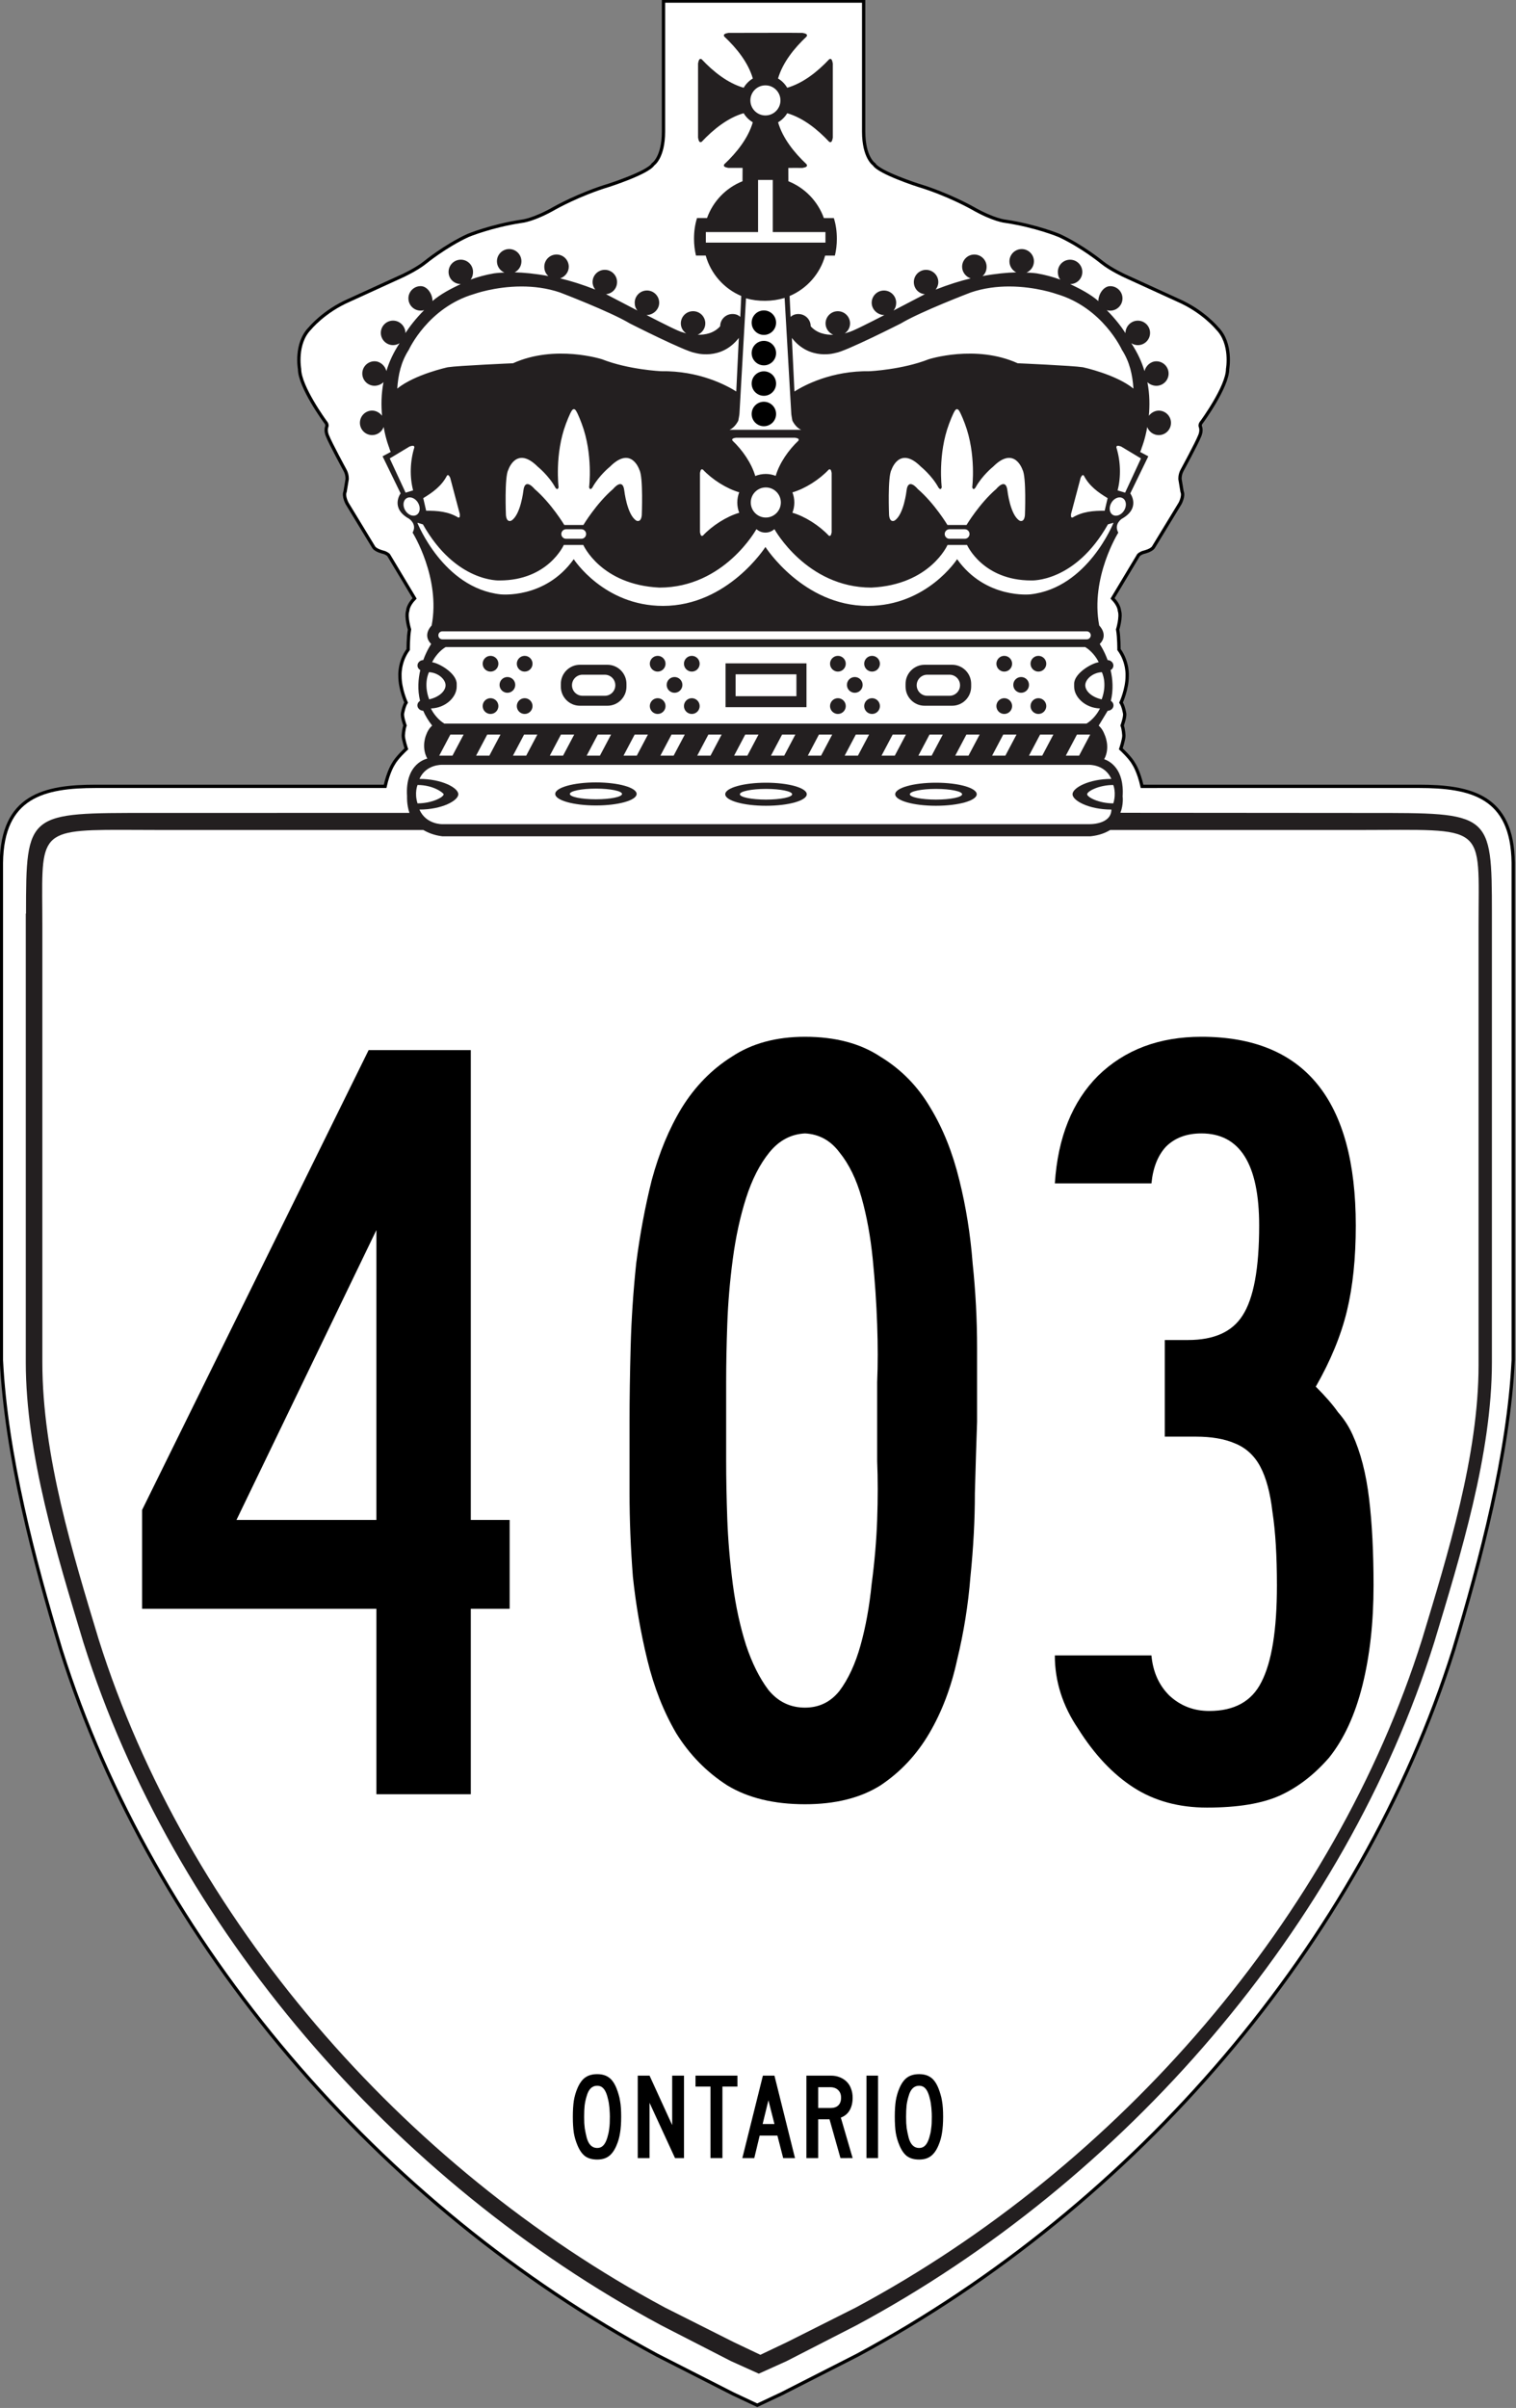
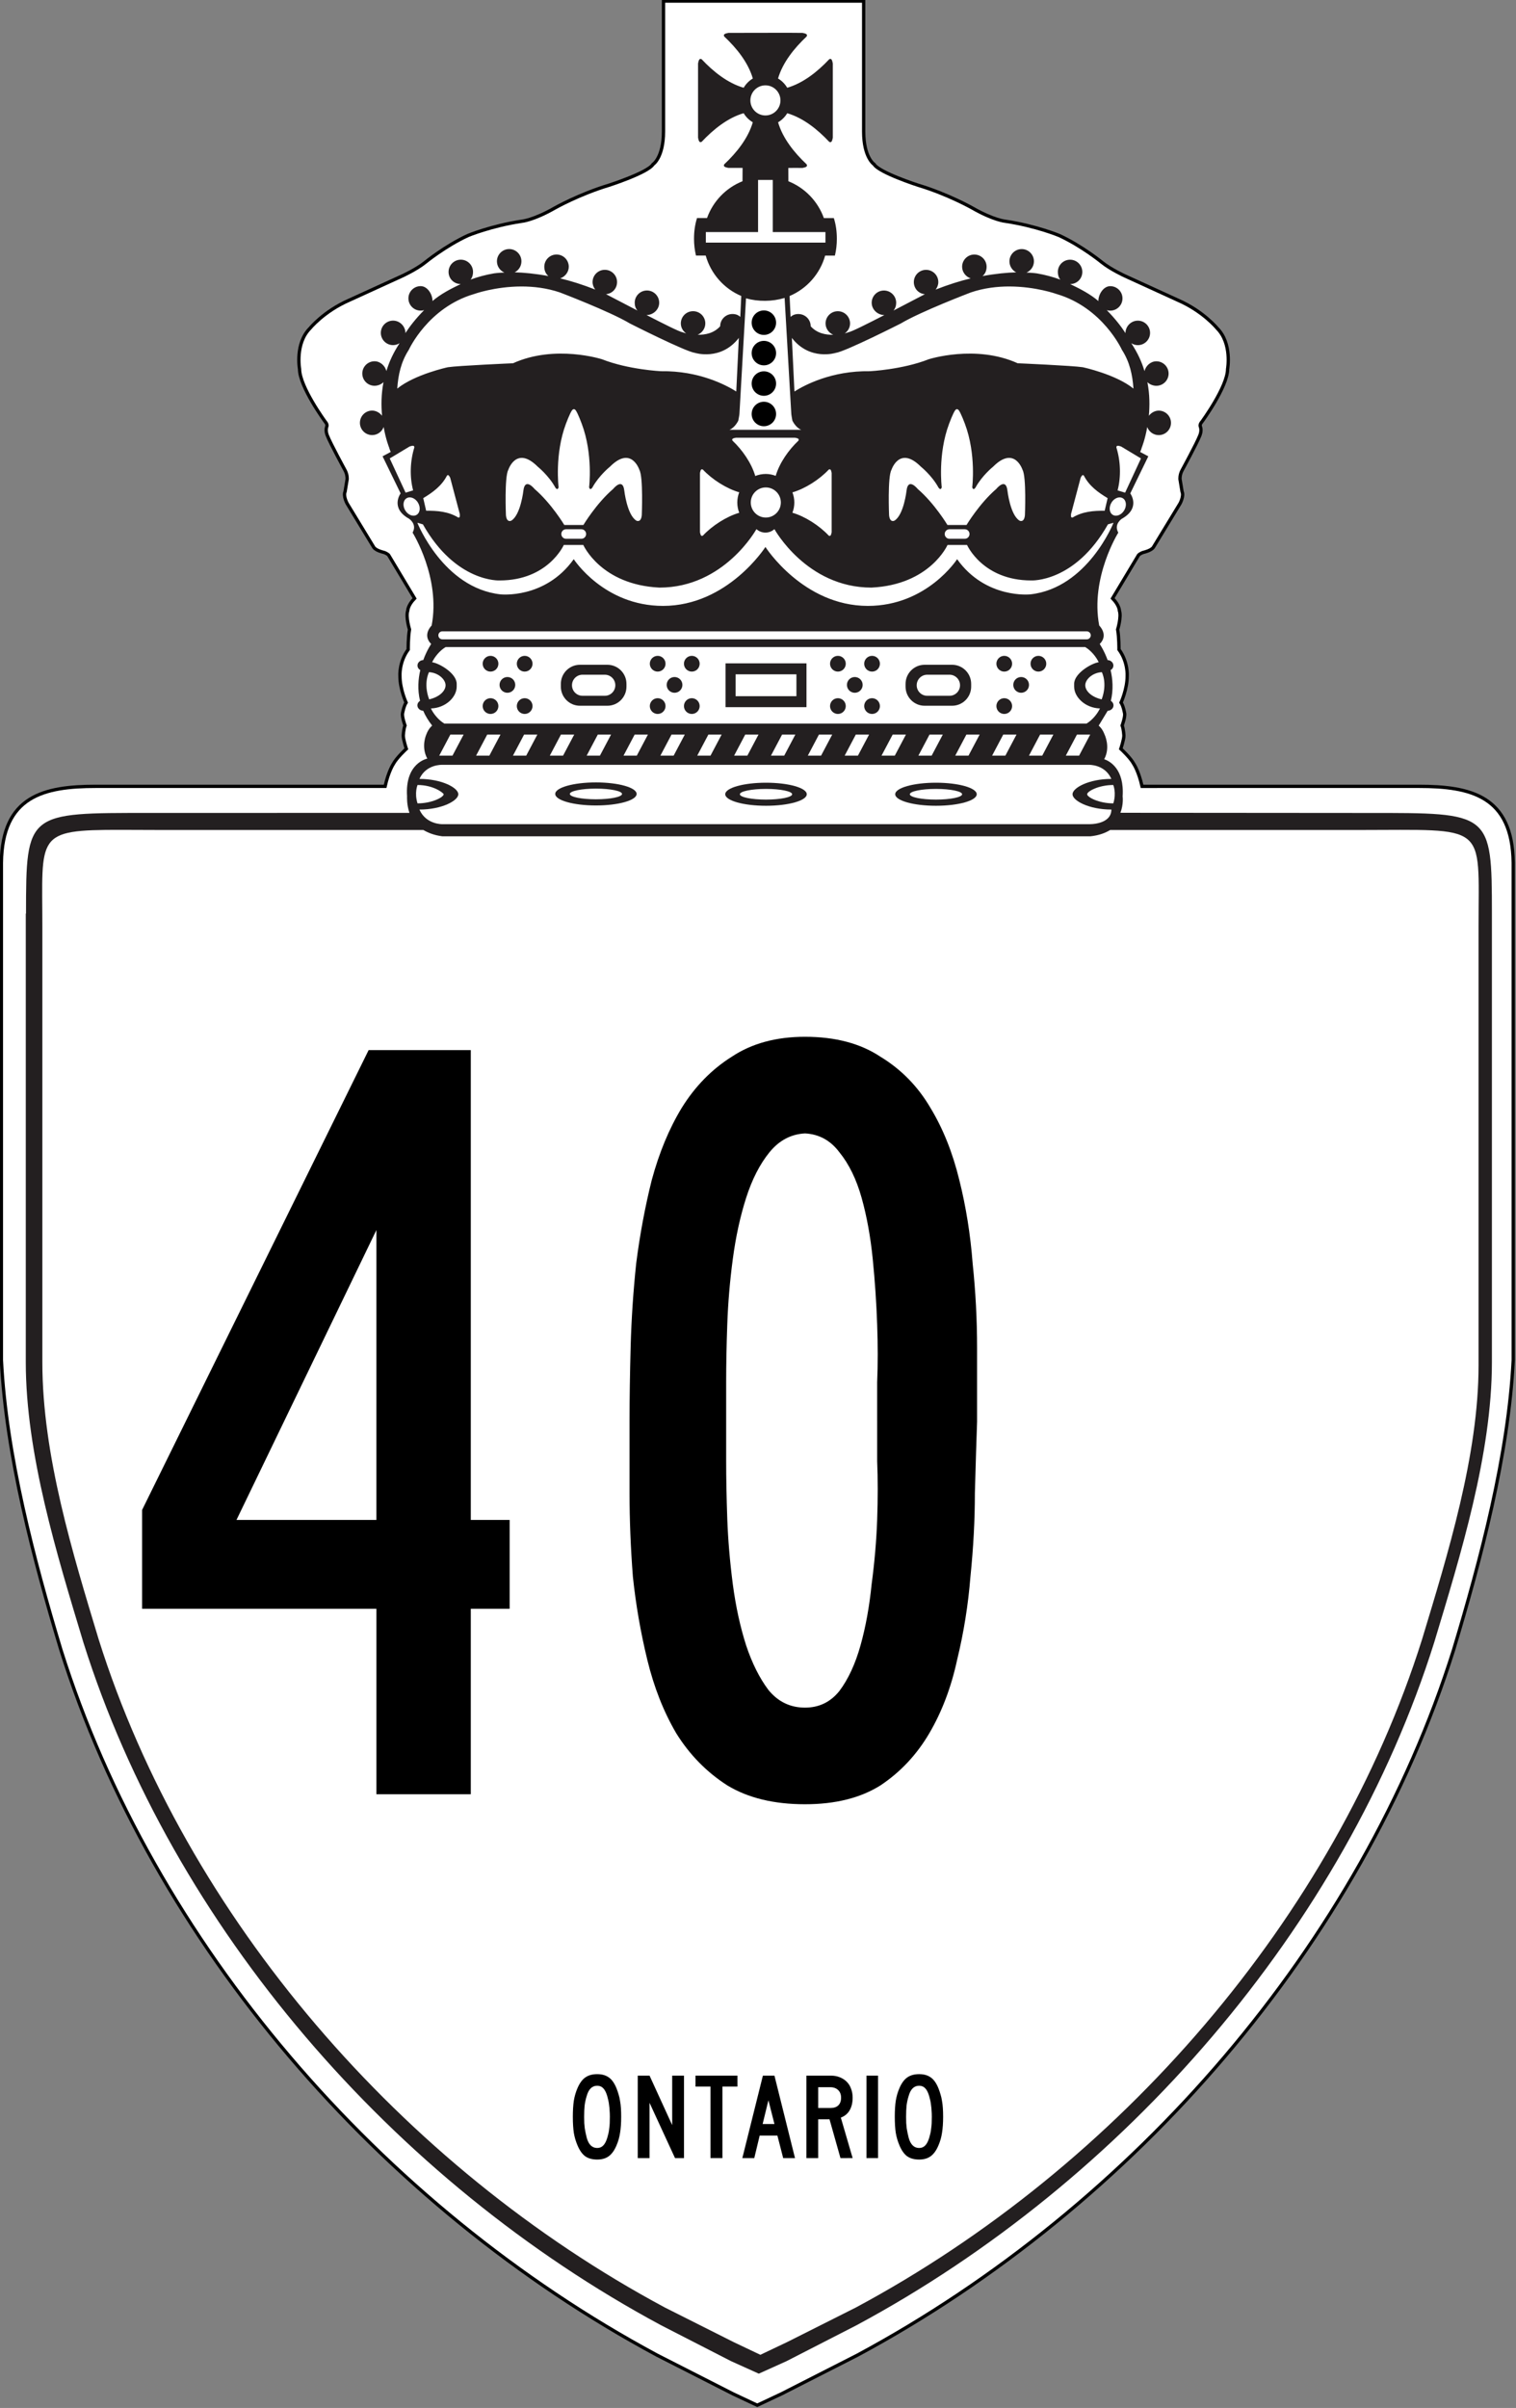
<svg xmlns="http://www.w3.org/2000/svg" id="svg6160" version="1.1" viewBox="0 0 121.306 192.63" height="728.052" width="458.48">
  <rect x="0" y="0" width="121.306" height="192.63" fill="#808080" stroke="none" />
  <defs id="defs6154">
    <clipPath id="clipPath4025" clipPathUnits="userSpaceOnUse">
      <path id="path4023" d="m 400.566,491.617 h 65.05 V 594.3 h -65.05 z" />
    </clipPath>
  </defs>
  <g transform="translate(-25.59,10.185)" id="layer1">
    <g style="stroke:none;stroke-width:0.186;stroke-miterlimit:4;stroke-dasharray:none;stroke-opacity:1" id="g4019" transform="matrix(1.898,0,0,-1.897,-735.812,1116.065)">
      <g style="stroke:none;stroke-width:0.186;stroke-miterlimit:4;stroke-dasharray:none;stroke-opacity:1" clip-path="url(#clipPath4025)" id="g4021">
        <g style="stroke:none;stroke-width:0.378;stroke-miterlimit:4;stroke-dasharray:none;stroke-opacity:1" transform="matrix(0.492,0,0,-0.492,425.566,573.3)" id="g4027">
          <g style="stroke:none;stroke-width:0.378;stroke-miterlimit:4;stroke-dasharray:none;stroke-opacity:1" transform="translate(80.061,75.109)" id="g4029">
            <path id="path4031" style="fill:#ffffff;fill-opacity:1;fill-rule:nonzero;stroke:#000000;stroke-width:0.283;stroke-miterlimit:4;stroke-dasharray:none;stroke-opacity:1" d="m 0,0 c -0.408,8.127 -2.776,17.086 -5.106,24.824 -7.905,25.153 -27.366,47.709 -51.086,60.467 l -6.504,3.314 -2.084,0.981 -2.083,-0.981 -6.505,-3.314 C -97.088,72.533 -116.549,49.977 -124.453,24.824 -126.783,17.086 -129.14,8.127 -129.547,0 v -42.615 c 0.068,-5.738 3.651,-6.559 8.1,-6.559 h 2.853 21.927 c 0.288,-1.293 0.698,-1.904 0.698,-1.904 0.286,-0.548 1.121,-1.313 1.121,-1.313 0,0 -0.263,-0.791 -0.263,-1.128 0,0 0.025,-0.547 0.149,-0.871 0,0 -0.273,-0.747 -0.211,-1.046 0,0 0.102,-0.605 0.305,-0.919 0,0 -0.527,-1.141 -0.527,-2.271 0,0 -0.089,-1.193 0.707,-2.276 0,0 -0.013,-0.996 0.111,-1.719 0,0 -0.335,-1.07 -0.149,-1.618 0,0 0,-0.449 0.584,-1.046 l -2.225,-3.711 c 0,0 -0.161,-0.173 -0.472,-0.249 0,0 -0.597,-0.136 -0.796,-0.411 l -2.286,-3.76 c 0,0 -0.349,-0.635 -0.175,-1.021 l 0.175,-1.058 c 0,0 0.037,-0.386 -0.187,-0.784 0,0 -1.255,-2.304 -1.504,-2.951 0,0 -0.186,-0.386 -0.062,-0.76 0,0 0.111,-0.175 -0.124,-0.436 0,0 -2.2,-3 -2.2,-4.519 0,0 -0.398,-2.192 0.894,-3.487 0,0 1.181,-1.457 3.344,-2.403 l 4.574,-2.092 c 0,0 1.193,-0.548 1.939,-1.145 0,0 1.69,-1.394 3.679,-2.316 0,0 1.964,-0.822 4.599,-1.22 0,0 0.994,-0.075 2.859,-1.145 0,0 2.063,-1.171 4.624,-1.943 0,0 3.331,-1.071 3.778,-1.793 0,0 0.895,-0.573 0.895,-2.814 v -11.181 h 17.153 v 11.181 c 0,2.241 0.894,2.814 0.894,2.814 0.448,0.722 3.779,1.793 3.779,1.793 2.56,0.772 4.624,1.943 4.624,1.943 1.864,1.07 2.858,1.145 2.858,1.145 2.636,0.398 4.6,1.22 4.6,1.22 1.988,0.922 3.678,2.316 3.678,2.316 0.747,0.597 1.939,1.145 1.939,1.145 l 4.574,2.092 c 2.163,0.946 3.344,2.403 3.344,2.403 1.293,1.295 0.895,3.487 0.895,3.487 0,1.519 -2.2,4.519 -2.2,4.519 -0.236,0.261 -0.125,0.436 -0.125,0.436 0.125,0.374 -0.061,0.76 -0.061,0.76 -0.249,0.647 -1.504,2.951 -1.504,2.951 -0.224,0.398 -0.187,0.784 -0.187,0.784 l 0.174,1.058 c 0.174,0.386 -0.174,1.021 -0.174,1.021 l -2.287,3.76 c -0.199,0.275 -0.795,0.411 -0.795,0.411 -0.311,0.076 -0.472,0.249 -0.472,0.249 l -2.225,3.711 c 0.584,0.597 0.584,1.046 0.584,1.046 0.185,0.548 -0.149,1.618 -0.149,1.618 0.124,0.723 0.112,1.719 0.112,1.719 0.795,1.083 0.705,2.276 0.705,2.276 0,1.13 -0.526,2.271 -0.526,2.271 0.204,0.314 0.305,0.919 0.305,0.919 0.063,0.299 -0.211,1.046 -0.211,1.046 0.124,0.324 0.149,0.871 0.149,0.871 0,0.337 -0.264,1.128 -0.264,1.128 0,0 0.836,0.765 1.121,1.313 0,0 0.412,0.611 0.7,1.905 l 20.864,-10e-4 h 2.852 c 4.449,0 8.02,0.821 8.089,6.559 z" />
          </g>
        </g>
        <g style="stroke:none;stroke-width:0.378;stroke-miterlimit:4;stroke-dasharray:none;stroke-opacity:1" transform="matrix(0.492,0,0,-0.492,425.566,573.3)" id="g4033">
          <g style="stroke:none;stroke-width:0.378;stroke-miterlimit:4;stroke-dasharray:none;stroke-opacity:1" transform="translate(80.061,75.109)" id="g4035">
            <path id="path4037" style="fill:none;stroke:none;stroke-width:0.378;stroke-linecap:square;stroke-linejoin:miter;stroke-miterlimit:4;stroke-dasharray:none;stroke-opacity:1" d="m 0,0 c -0.408,8.127 -2.776,17.086 -5.106,24.824 -7.905,25.153 -27.366,47.709 -51.086,60.467 l -6.504,3.314 -2.084,0.981 -2.083,-0.981 -6.505,-3.314 C -97.088,72.533 -116.549,49.977 -124.453,24.824 -126.783,17.086 -129.14,8.127 -129.547,0 v -42.615 c 0.068,-5.738 3.651,-6.559 8.1,-6.559 h 2.853 21.927 c 0.288,-1.293 0.698,-1.904 0.698,-1.904 0.286,-0.548 1.121,-1.313 1.121,-1.313 0,0 -0.263,-0.791 -0.263,-1.128 0,0 0.025,-0.547 0.149,-0.871 0,0 -0.273,-0.747 -0.211,-1.046 0,0 0.102,-0.605 0.305,-0.919 0,0 -0.527,-1.141 -0.527,-2.271 0,0 -0.089,-1.193 0.707,-2.276 0,0 -0.013,-0.996 0.111,-1.719 0,0 -0.335,-1.07 -0.149,-1.618 0,0 0,-0.449 0.584,-1.046 l -2.225,-3.711 c 0,0 -0.161,-0.173 -0.472,-0.249 0,0 -0.597,-0.136 -0.796,-0.411 l -2.286,-3.76 c 0,0 -0.349,-0.635 -0.175,-1.021 l 0.175,-1.058 c 0,0 0.037,-0.386 -0.187,-0.784 0,0 -1.255,-2.304 -1.504,-2.951 0,0 -0.186,-0.386 -0.062,-0.76 0,0 0.111,-0.175 -0.124,-0.436 0,0 -2.2,-3 -2.2,-4.519 0,0 -0.398,-2.192 0.894,-3.487 0,0 1.181,-1.457 3.344,-2.403 l 4.574,-2.092 c 0,0 1.193,-0.548 1.939,-1.145 0,0 1.69,-1.394 3.679,-2.316 0,0 1.964,-0.822 4.599,-1.22 0,0 0.994,-0.075 2.859,-1.145 0,0 2.063,-1.171 4.624,-1.943 0,0 3.331,-1.071 3.778,-1.793 0,0 0.895,-0.573 0.895,-2.814 v -11.181 h 17.153 v 11.181 c 0,2.241 0.894,2.814 0.894,2.814 0.448,0.722 3.779,1.793 3.779,1.793 2.56,0.772 4.624,1.943 4.624,1.943 1.864,1.07 2.858,1.145 2.858,1.145 2.636,0.398 4.6,1.22 4.6,1.22 1.988,0.922 3.678,2.316 3.678,2.316 0.747,0.597 1.939,1.145 1.939,1.145 l 4.574,2.092 c 2.163,0.946 3.344,2.403 3.344,2.403 1.293,1.295 0.895,3.487 0.895,3.487 0,1.519 -2.2,4.519 -2.2,4.519 -0.236,0.261 -0.125,0.436 -0.125,0.436 0.125,0.374 -0.061,0.76 -0.061,0.76 -0.249,0.647 -1.504,2.951 -1.504,2.951 -0.224,0.398 -0.187,0.784 -0.187,0.784 l 0.174,1.058 c 0.174,0.386 -0.174,1.021 -0.174,1.021 l -2.287,3.76 c -0.199,0.275 -0.795,0.411 -0.795,0.411 -0.311,0.076 -0.472,0.249 -0.472,0.249 l -2.225,3.711 c 0.584,0.597 0.584,1.046 0.584,1.046 0.185,0.548 -0.149,1.618 -0.149,1.618 0.124,0.723 0.112,1.719 0.112,1.719 0.795,1.083 0.705,2.276 0.705,2.276 0,1.13 -0.526,2.271 -0.526,2.271 0.204,0.314 0.305,0.919 0.305,0.919 0.063,0.299 -0.211,1.046 -0.211,1.046 0.124,0.324 0.149,0.871 0.149,0.871 0,0.337 -0.264,1.128 -0.264,1.128 0,0 0.836,0.765 1.121,1.313 0,0 0.412,0.611 0.7,1.905 l 20.864,-10e-4 h 2.852 c 4.449,0 8.02,0.821 8.089,6.559 z" />
          </g>
        </g>
        <g style="stroke:none;stroke-width:0.378;stroke-miterlimit:4;stroke-dasharray:none;stroke-opacity:1" transform="matrix(0.492,0,0,-0.492,425.566,573.3)" id="g4039">
          <g style="stroke:none;stroke-width:0.378;stroke-miterlimit:4;stroke-dasharray:none;stroke-opacity:1" transform="translate(45.135,19.433)" id="g4041">
            <path id="path4043" transform="matrix(0.284,0,0,0.284,-122.192,-50.328)" d="m 327.629,-27.314 c -5.599,0.007 -11.197,0.021 -11.197,0.021 -0.48,0.141 -1.728,0.221 -1.256,1.088 3.762,3.537 7.233,7.87 8.629,12.682 -1.135,0.659 -2.105,1.66 -2.768,2.791 -4.813,-1.399 -9.133,-4.834 -12.67,-8.6 -0.867,-0.472 -0.949,0.775 -1.09,1.258 V 4.33 c 0.141,0.479 0.222,1.729 1.09,1.254 3.537,-3.766 7.857,-7.235 12.67,-8.637 0.659,1.12 1.633,2.081 2.758,2.74 -1.4,4.812 -4.857,9.149 -8.619,12.686 -0.472,0.867 0.776,0.943 1.256,1.084 0,0 4.277,-0.028 4.277,0 l -0.021,4.02 c -4.972,1.987 -8.899,6.045 -10.701,11.107 h -3.02 c -0.628,2.022 -0.908,4.055 -0.908,6.285 0,1.733 0.207,3.428 0.588,5.041 h 2.941 c 1.541,5.506 5.536,10.005 10.727,12.203 l -0.297,6.314 c -0.927,-0.962 -2.365,-0.877 -2.365,-0.877 -2.045,0 -3.699,1.656 -3.699,3.699 -1.904,2.121 -4.521,2.614 -6.795,2.564 1.326,-0.564 2.309,-1.891 2.309,-3.42 0,-2.043 -1.65,-3.695 -3.695,-3.695 -2.038,0 -3.691,1.652 -3.691,3.695 0,1.261 0.649,2.338 1.615,3.008 -0.698,-0.169 -1.1,-0.352 -1.1,-0.352 -0.857,-0.081 -5.779,-2.569 -10.871,-5.189 2.038,0 3.824,-1.666 3.824,-3.709 0,-2.04 -1.653,-3.699 -3.691,-3.699 -2.042,0 -3.695,1.66 -3.695,3.699 0,0.916 0.273,1.713 0.826,2.357 -4.965,-2.586 -9.49,-4.947 -9.49,-4.947 1.904,-0.151 3.34,-1.712 3.34,-3.656 0,-2.04 -1.657,-3.691 -3.695,-3.691 -2.038,0 -3.695,1.652 -3.695,3.691 0,0.863 0.32,1.641 0.811,2.271 -3.833,-1.501 -7.302,-2.602 -10.578,-3.377 1.453,-0.497 2.588,-1.886 2.588,-3.51 0,-2.04 -1.65,-3.695 -3.691,-3.695 -2.042,0 -3.695,1.656 -3.695,3.695 0,1.145 0.424,2.128 1.238,2.805 -4.016,-0.736 -7.53,-1.061 -10.182,-1.121 1.22,-0.606 2.045,-1.877 2.045,-3.328 0,-2.04 -1.654,-3.699 -3.695,-3.699 -2.038,0 -3.695,1.66 -3.695,3.699 0,1.532 0.932,2.825 2.258,3.389 -2.01,0.081 -3.113,0.246 -3.113,0.246 -2.532,0.43 -4.944,1.085 -7.105,1.889 0.522,-0.634 0.75,-1.438 0.75,-2.318 0,-2.04 -1.646,-3.699 -3.688,-3.699 -2.042,0 -3.695,1.66 -3.695,3.699 0,2.043 1.628,3.654 3.67,3.654 -3.316,1.588 -6.116,3.086 -8.461,5.08 -0.006,0.103 -0.051,0.302 -0.051,0.041 0,-2.04 -1.54,-4.49 -3.578,-4.49 -2.041,0 -3.693,1.656 -3.693,3.695 0,2.043 1.652,3.697 3.693,3.697 0.381,0 0.694,-0.039 1.043,-0.145 -2.627,2.656 -4.513,5.162 -5.635,6.924 0,-2.047 -1.692,-3.76 -3.73,-3.76 -2.045,0 -3.695,1.656 -3.695,3.699 0,2.043 1.65,3.695 3.695,3.695 0.719,0 1.399,-0.23 1.963,-0.582 -1.869,2.86 -3.134,5.581 -3.977,8.41 -0.406,-1.603 -1.852,-2.953 -3.58,-2.953 -2.042,0 -3.695,1.656 -3.695,3.699 0,2.04 1.654,3.695 3.695,3.695 1.019,0 2.039,-0.43 2.705,-1.096 -0.726,3.738 -0.707,7.144 -0.439,10.148 -0.673,-0.888 -1.786,-1.561 -2.988,-1.561 -2.038,0 -3.691,1.656 -3.691,3.699 0,2.04 1.653,3.695 3.691,3.695 1.597,0 2.952,-1.021 3.471,-2.438 0.666,3.812 1.654,6.203 1.654,6.203 0,0 0.126,0.538 0.479,1.32 l -2.457,1.318 5.443,11.191 c 0,0 -3.287,4.418 2.57,7.666 0,0 2.483,1.623 1.041,4.17 0,0 8.508,13.563 5.754,28.045 0,0 -2.934,2.787 -0.145,5.57 0,0 -1.303,1.881 -2.393,4.861 -0.892,0 -1.738,0.724 -1.738,1.615 0,0.613 0.341,1.122 0.846,1.396 -0.635,2.72 -0.882,5.906 -0.078,9.281 -0.476,0.282 -0.797,0.797 -0.797,1.389 0,0.891 0.861,1.604 1.75,1.604 0.638,1.501 1.544,2.993 2.711,4.486 0,0 -1.107,0.84 -1.77,2.689 0,0 -1.679,3.614 0.299,7.277 0,0 -6.781,1.253 -6.104,11.398 0,0 -0.16,2.396 0.715,4.979 l -78.393,0.018 c -36.905,0 -37.293,-0.383 -37.293,30.377 l -0.07,0.002 v 135.354 c 0,27.741 9.429,58.235 17.381,84.609 26.957,85.715 93.404,162.614 174.322,206.092 l 21.08,10.816 8.381,3.783 8.381,-3.783 21.08,-10.816 c 80.918,-43.477 147.365,-120.377 174.322,-206.092 7.951,-26.375 17.412,-56.868 17.412,-84.609 V 238.52 c 0,-30.764 -0.406,-30.379 -37.311,-30.379 l -74.781,-0.057 c 1.005,-2.579 0.676,-4.939 0.676,-4.939 0.557,-8.384 -3.974,-10.683 -5.564,-11.232 1.982,-3.664 0.109,-7.443 0.109,-7.443 -0.663,-1.849 -1.773,-2.689 -1.773,-2.689 l 2.719,-4.486 c 0.892,0 1.75,-0.712 1.75,-1.604 0,-0.592 -0.322,-1.107 -0.795,-1.389 0.8,-3.375 0.555,-6.562 -0.076,-9.281 0.504,-0.275 0.838,-0.784 0.838,-1.396 0,-0.891 -0.842,-1.615 -1.734,-1.615 -1.09,-2.98 -2.395,-4.861 -2.395,-4.861 2.789,-2.783 -0.145,-5.57 -0.145,-5.57 -2.754,-14.482 5.756,-28.045 5.756,-28.045 -1.439,-2.547 1.039,-4.17 1.039,-4.17 5.853,-3.248 2.574,-7.666 2.574,-7.666 l 5.441,-11.191 -2.461,-1.318 c 0.363,-0.782 0.482,-1.32 0.482,-1.32 0,0 0.988,-2.392 1.658,-6.203 0.515,1.416 1.871,2.438 3.465,2.438 2.038,0 3.695,-1.656 3.695,-3.695 0,-2.043 -1.657,-3.699 -3.695,-3.699 -1.202,0 -2.309,0.673 -2.982,1.561 0.268,-3.005 0.288,-6.411 -0.441,-10.148 0.666,0.666 1.686,1.096 2.705,1.096 2.038,0 3.695,-1.656 3.695,-3.695 0,-2.043 -1.657,-3.699 -3.695,-3.699 -1.728,0 -3.173,1.35 -3.582,2.953 -0.839,-2.829 -2.106,-5.55 -3.979,-8.41 0.568,0.352 1.249,0.582 1.969,0.582 2.042,0 3.695,-1.652 3.695,-3.695 0,-2.043 -1.654,-3.699 -3.695,-3.699 -2.038,0 -3.729,1.713 -3.729,3.76 -1.128,-1.761 -3.006,-4.268 -5.637,-6.924 0.349,0.106 0.659,0.145 1.043,0.145 2.042,0 3.695,-1.654 3.695,-3.697 0,-2.04 -1.654,-3.695 -3.695,-3.695 -2.038,0 -3.58,2.451 -3.58,4.49 0,0.259 -0.041,0.065 -0.047,-0.039 -2.346,-1.995 -5.147,-3.493 -8.465,-5.082 2.042,0 3.668,-1.611 3.668,-3.654 0,-2.04 -1.65,-3.699 -3.691,-3.699 -2.042,0 -3.695,1.66 -3.695,3.699 0,0.881 0.235,1.684 0.75,2.318 -2.154,-0.803 -4.569,-1.459 -7.098,-1.889 0,0 -1.103,-0.165 -3.113,-0.246 1.326,-0.564 2.25,-1.856 2.25,-3.389 0,-2.04 -1.651,-3.699 -3.689,-3.699 -2.045,0 -3.699,1.66 -3.699,3.699 0,1.451 0.832,2.722 2.045,3.328 -2.648,0.06 -6.159,0.385 -10.172,1.121 0.815,-0.676 1.234,-1.66 1.234,-2.805 0,-2.04 -1.658,-3.695 -3.699,-3.695 -2.038,0 -3.691,1.656 -3.691,3.695 0,1.624 1.135,3.013 2.588,3.51 -3.269,0.775 -6.742,1.876 -10.578,3.377 0.494,-0.631 0.811,-1.408 0.811,-2.271 0,-2.04 -1.654,-3.691 -3.695,-3.691 -2.038,0 -3.691,1.652 -3.691,3.691 0,1.945 1.43,3.505 3.334,3.656 0,0 -4.52,2.362 -9.484,4.947 0.55,-0.645 0.822,-1.442 0.822,-2.357 0,-2.04 -1.655,-3.699 -3.693,-3.699 -2.042,0 -3.695,1.66 -3.695,3.699 0,2.043 1.788,3.709 3.83,3.709 -5.095,2.621 -10.014,5.108 -10.871,5.189 0,0 -0.405,0.182 -1.1,0.352 0.966,-0.669 1.613,-1.747 1.613,-3.008 0,-2.043 -1.657,-3.695 -3.695,-3.695 -2.042,0 -3.695,1.652 -3.695,3.695 0,1.529 0.993,2.856 2.318,3.42 -2.278,0.049 -4.895,-0.444 -6.803,-2.564 0,-2.043 -1.657,-3.699 -3.695,-3.699 0,0 -1.438,-0.085 -2.369,0.877 l -0.301,-6.314 c 5.198,-2.198 9.193,-6.697 10.727,-12.203 h 2.941 c 0.391,-1.613 0.588,-3.308 0.588,-5.041 0,-2.23 -0.279,-4.263 -0.906,-6.285 h -3.014 c -1.812,-5.062 -5.733,-9.121 -10.705,-11.107 l -0.018,-4.02 c 0,-0.028 4.273,0 4.273,0 0.483,-0.141 1.726,-0.217 1.254,-1.084 -3.759,-3.537 -7.221,-7.874 -8.617,-12.686 1.121,-0.659 2.098,-1.624 2.758,-2.74 4.806,1.402 9.135,4.871 12.672,8.637 0.864,0.476 0.943,-0.775 1.088,-1.254 V -18.074 c -0.145,-0.483 -0.224,-1.73 -1.088,-1.258 -3.537,3.766 -7.866,7.201 -12.672,8.6 -0.663,-1.131 -1.636,-2.132 -2.768,-2.791 1.396,-4.812 4.868,-9.145 8.627,-12.682 0.473,-0.867 -0.771,-0.95 -1.205,-1.084 0,-0.032 -5.599,-0.032 -11.197,-0.025 z m 100.379,80.902 c 0.015,0.013 0.031,0.026 0.047,0.039 -0.047,-0.14 -0.051,-0.102 -0.047,-0.039 z m -200.852,0.039 c 0.017,-0.014 0.034,-0.027 0.051,-0.041 0.003,-0.061 -0.005,-0.097 -0.051,0.041 z m 100.449,-65.086 c 2.504,0 4.535,2.036 4.535,4.541 0,2.512 -2.032,4.545 -4.535,4.545 -2.507,0 -4.539,-2.033 -4.539,-4.545 0,-2.505 2.032,-4.541 4.539,-4.541 z m -2.221,28.551 h 4.439 v 15.73 h 15.895 v 3.188 H 309.625 v -3.188 h 15.76 z m -71.426,32.15 c 3.65,-0.006 7.672,0.454 11.646,1.805 0,0 15.113,5.76 21.111,9.363 0,0 16.795,8.522 19.672,8.881 0,0 7.793,2.473 13.195,-4.523 l -0.775,16.166 c -3.008,-1.899 -11.243,-6.305 -22.734,-6.115 0,0 -9.838,-0.482 -17.754,-3.604 0,0 -14.154,-4.562 -26.873,1.201 0,0 -16.551,0.719 -19.672,1.201 0,0 -9.94,2.134 -15.258,6.445 0.296,-4.192 1.132,-8.053 3.502,-11.73 0,0 5.758,-12.724 19.672,-16.807 0,0 6.237,-2.269 14.268,-2.283 z m 147.248,0 c 8.03,0.014 14.268,2.283 14.268,2.283 13.914,4.083 19.672,16.807 19.672,16.807 2.373,3.678 3.206,7.538 3.502,11.73 -5.317,-4.312 -15.258,-6.445 -15.258,-6.445 -3.117,-0.483 -19.672,-1.201 -19.672,-1.201 -12.715,-5.763 -26.873,-1.201 -26.873,-1.201 -7.913,3.121 -17.754,3.604 -17.754,3.604 -11.492,-0.19 -19.727,4.216 -22.734,6.115 l -0.775,-16.166 c 5.406,6.996 13.195,4.523 13.195,4.523 2.881,-0.359 19.672,-8.881 19.672,-8.881 5.998,-3.604 21.115,-9.363 21.115,-9.363 3.974,-1.351 7.993,-1.811 11.643,-1.805 z m -67.812,3.459 1.988,34.473 c 0.007,0.909 0.257,1.82 0.355,2.539 0,0 0.927,2.065 2.662,2.783 h -21.639 c 1.735,-0.719 2.664,-2.783 2.664,-2.783 0.099,-0.719 0.35,-1.63 0.357,-2.32 l 1.967,-34.576 c 3.717,1.05 7.917,1.005 11.645,-0.115 z m -63.637,33.57 c 0.185,-0.025 0.402,0.055 0.625,0.371 0.673,0.937 1.799,4.02 1.799,4.02 3.484,9.244 2.221,19.209 2.221,19.209 0.36,1.141 1.02,0 1.02,0 1.981,-3.6 5.279,-6.242 5.279,-6.242 6.474,-6.485 8.875,0.957 8.875,0.957 1.202,2.103 0.723,13.688 0.723,13.688 -0.24,2.402 -1.625,1.645 -1.625,1.645 -2.828,-1.712 -3.654,-9.09 -3.654,-9.09 -0.48,-4.079 -3.359,-0.479 -3.359,-0.479 -5.099,4.382 -8.979,10.879 -8.979,10.879 h -5.758 c 0,0 -3.882,-6.497 -8.98,-10.879 0,0 -2.878,-3.6 -3.357,0.479 0,0 -0.826,7.378 -3.654,9.09 0,0 -1.385,0.758 -1.621,-1.645 0,0 -0.484,-11.584 0.715,-13.688 0,0 2.401,-7.443 8.879,-0.957 0,0 3.301,2.642 5.279,6.242 0,0 0.66,1.141 1.02,0 0,0 -1.26,-9.965 2.217,-19.209 0,0 1.143,-3.082 1.812,-4.02 0,0 0.218,-0.33 0.525,-0.371 z m 115.695,0 c 0.308,0.041 0.523,0.371 0.523,0.371 0.666,0.937 1.807,4.02 1.807,4.02 3.484,9.244 2.221,19.209 2.221,19.209 0.363,1.141 1.02,0 1.02,0 1.982,-3.6 5.279,-6.242 5.279,-6.242 6.478,-6.485 8.879,0.957 8.879,0.957 1.199,2.103 0.719,13.688 0.719,13.688 -0.236,2.402 -1.625,1.645 -1.625,1.645 -2.828,-1.712 -3.654,-9.09 -3.654,-9.09 -0.48,-4.079 -3.359,-0.479 -3.359,-0.479 -5.095,4.382 -8.979,10.879 -8.979,10.879 h -5.758 c 0,0 -3.877,-6.497 -8.979,-10.879 0,0 -2.879,-3.6 -3.355,0.479 0,1e-5 -0.827,7.378 -3.658,9.09 0,0 -1.385,0.758 -1.621,-1.645 0,0 -0.484,-11.584 0.719,-13.688 0,0 2.398,-7.442 8.879,-0.957 0,0 3.297,2.642 5.275,6.242 0,0 0.66,1.141 1.02,0 0,0 -1.263,-9.965 2.221,-19.209 0,0 1.13,-3.082 1.803,-4.02 0.223,-0.316 0.441,-0.396 0.625,-0.371 z m -66.791,8.623 h 17.91 c 0.384,0.109 1.381,0.174 1.004,0.871 -3.008,2.829 -5.748,6.78 -6.869,10.627 -0.934,-0.349 -1.929,-0.566 -2.99,-0.566 -1.121,0 -2.199,0.224 -3.18,0.615 -1.121,-3.854 -3.871,-7.847 -6.879,-10.676 -0.381,-0.697 0.62,-0.762 1.004,-0.871 z m -97.545,2.428 c 0.304,-0.026 0.558,0.063 0.568,0.477 -1.301,4.16 -1.444,8.9 -0.379,12.982 l -2.266,0.693 -4.789,-10.332 5.994,-3.604 c 0.213,-0.049 0.567,-0.191 0.871,-0.217 z m 212.932,0 c 0.303,0.026 0.658,0.168 0.871,0.217 l 5.994,3.604 -4.785,10.332 -2.268,-0.693 c 1.065,-4.083 0.924,-8.822 -0.377,-12.982 0.008,-0.414 0.261,-0.503 0.564,-0.477 z M 308.5,104.422 c 0.068,0.008 0.146,0.033 0.232,0.08 2.824,3.012 7.116,5.739 10.963,6.859 -0.367,0.962 -0.578,1.984 -0.578,3.076 0,1.099 0.212,2.135 0.582,3.104 -3.847,1.117 -8.142,3.888 -10.967,6.896 -0.695,0.377 -0.759,-0.62 -0.875,-1.008 V 105.51 c 0.102,-0.339 0.163,-1.144 0.643,-1.088 z m 38.445,0 c 0.481,-0.056 0.539,0.749 0.641,1.088 v 17.92 c -0.116,0.388 -0.175,1.385 -0.873,1.008 -2.821,-3.012 -7.116,-5.79 -10.967,-6.91 0.37,-0.958 0.578,-1.998 0.578,-3.09 0,-1.085 -0.209,-2.1 -0.572,-3.055 3.847,-1.12 8.14,-3.867 10.961,-6.879 0.087,-0.047 0.164,-0.074 0.232,-0.082 z m -115.088,1.754 c 0.293,0.051 0.493,0.571 0.633,0.793 l 2.902,10.945 c -0.004,0.352 0.173,1.207 -0.473,1.062 -2.976,-1.811 -6.3,-2.082 -9.678,-2.043 l -0.883,-3.811 c 2.895,-1.737 5.589,-3.709 7.172,-6.812 0.12,-0.115 0.228,-0.152 0.326,-0.135 z m 191.494,0 c 0.098,-0.017 0.206,0.019 0.326,0.135 1.583,3.104 4.277,5.076 7.176,6.812 l -0.889,3.811 c -3.375,-0.039 -6.7,0.232 -9.676,2.043 -0.649,0.144 -0.47,-0.71 -0.477,-1.062 l 2.902,-10.945 c 0.143,-0.222 0.343,-0.742 0.637,-0.793 z m -95.633,3.717 c 2.507,0 4.539,2.036 4.539,4.541 0,2.508 -2.032,4.545 -4.539,4.545 -2.507,0 -4.535,-2.037 -4.535,-4.545 0,-2.505 2.028,-4.541 4.535,-4.541 z m -107.504,3.004 c 0.92,-0.035 1.941,0.565 2.562,1.605 0.832,1.388 0.645,3.03 -0.42,3.668 -1.065,0.641 -2.601,0.034 -3.434,-1.354 -0.832,-1.388 -0.643,-3.028 0.422,-3.666 0.265,-0.16 0.562,-0.242 0.869,-0.254 z m 214.342,0 c 0.307,0.012 0.603,0.094 0.869,0.254 1.065,0.638 1.252,2.278 0.424,3.666 -0.836,1.388 -2.369,1.995 -3.434,1.354 -1.068,-0.638 -1.252,-2.28 -0.42,-3.668 0.619,-1.041 1.639,-1.64 2.561,-1.605 z m -211.975,7.658 1.678,0.479 c 9.958,17.649 23.15,16.93 23.15,16.93 14.637,0 19.357,-10.705 19.357,-10.705 h 5.893 c 0,0 5.282,12.023 22.977,12.861 19.553,0 29.246,-17.631 29.246,-17.631 0.779,0.634 1.633,1.033 2.723,1.033 1.086,0 1.94,-0.399 2.723,-1.033 0,0 9.693,17.631 29.242,17.631 17.698,-0.838 22.977,-12.861 22.977,-12.861 h 5.893 c 0,0 4.72,10.705 19.354,10.705 0,0 13.195,0.719 23.156,-16.93 l 1.68,-0.479 c 0,0 -7.801,19.691 -25.072,21.607 0,0 -13.473,1.512 -22.115,-10.617 0,0 -9.072,14.102 -26.939,14.102 -19.556,0 -30.896,-17.785 -30.896,-17.785 0,0 -11.348,17.785 -30.9,17.785 -17.864,0 -26.939,-14.102 -26.939,-14.102 -8.639,12.129 -22.113,10.617 -22.113,10.617 -17.275,-1.916 -25.07,-21.607 -25.07,-21.607 z m 44.879,1.955 h 4.605 c 0.793,0 1.441,0.645 1.441,1.441 0,0.796 -0.648,1.441 -1.441,1.441 h -4.605 c -0.797,0 -1.439,-0.645 -1.439,-1.441 0,-0.796 0.643,-1.441 1.439,-1.441 z m 115.676,0 h 4.609 c 0.797,0 1.439,0.645 1.439,1.441 0,0.796 -0.643,1.441 -1.439,1.441 h -4.609 c -0.79,0 -1.438,-0.645 -1.438,-1.441 0,-0.796 0.648,-1.441 1.438,-1.441 z m -153.008,30.812 h 194.428 c 0.67,0 1.211,0.539 1.211,1.205 0,0.669 -0.541,1.209 -1.211,1.209 H 230.129 c -0.666,0 -1.207,-0.54 -1.207,-1.209 0,-0.666 0.541,-1.205 1.207,-1.205 z m 0.988,4.752 H 424.092 c 1.685,0.993 3.287,2.899 4.066,4.576 -2.158,0.299 -7.408,3.346 -7.408,6.527 v 0.838 c 0,3.181 3.36,6.453 7.785,6.58 -0.779,1.677 -2.379,3.583 -4.068,4.576 H 230.742 c -1.689,-0.993 -3.289,-2.899 -4.068,-4.576 4.425,-0.127 7.781,-3.399 7.781,-6.58 v -0.838 c 0,-3.181 -5.25,-6.228 -7.408,-6.527 0.783,-1.677 2.381,-3.583 4.07,-4.576 z m -5.016,7.578 c 2.796,0.134 4.996,2.184 4.996,3.945 0,1.758 -1.922,3.569 -4.947,4.26 -1.83,-4.893 -0.049,-8.205 -0.049,-8.205 z m 203.006,0 c 0,0 1.781,3.312 -0.049,8.205 -3.029,-0.69 -4.947,-2.502 -4.947,-4.26 0,-1.761 2.2,-3.811 4.996,-3.945 z m -196.561,18.83 h 3.998 l -3.357,6.357 h -3.998 z m 11.121,0 h 4.006 l -3.359,6.357 h -4.002 z m 11.123,0 h 4 l -3.357,6.357 h -3.998 z m 11.119,0 h 4.006 l -3.363,6.357 h -4 z m 11.123,0 h 4.002 l -3.359,6.357 h -4.004 z m 11.119,0 h 4.002 l -3.357,6.357 h -4.002 z m 11.123,0 h 4.002 l -3.361,6.357 h -3.998 z m 11.119,0 h 4.002 l -3.357,6.357 h -4.006 z m 11.119,0 h 4.004 l -3.359,6.357 h -3.998 z m 11.121,0 h 4.002 l -3.359,6.357 h -3.998 z m 11.119,0 h 4.006 l -3.359,6.357 h -4 z m 11.123,0 h 4.006 l -3.361,6.357 h -4.002 z m 11.123,0 h 4.002 l -3.357,6.357 h -4.006 z m 11.119,0 h 4.006 l -3.361,6.357 h -4.002 z m 11.123,0 h 4.002 l -3.361,6.357 h -4.002 z m 11.119,0 h 4.002 l -3.357,6.357 h -4.002 z m 11.121,0 h 4.002 l -3.355,6.357 h -4.002 z m 11.119,0 h 4.002 l -3.355,6.357 h -4.006 z m -191.521,9.127 h 195.049 c 0,-10e-6 4.876,-0.229 6.857,4.256 -6.788,0 -11.721,2.702 -11.721,4.625 0,1.92 4.938,4.623 11.732,4.623 -0.06,4.682 -6.869,4.41 -6.869,4.41 H 230.08 c 0,0 -4.898,0.109 -6.869,-4.41 6.791,0 11.73,-2.703 11.73,-4.623 0,-1.923 -4.933,-4.625 -11.725,-4.625 1.985,-4.484 6.863,-4.256 6.863,-4.256 z m -7.434,6.092 c 4.94,0 7.881,2.483 7.881,2.789 0,0.891 -3.536,2.756 -7.891,2.756 -0.998,-3.216 0.01,-5.545 0.01,-5.545 z m 209.914,0 c 0,0 1.005,2.329 0.014,5.545 -4.358,0 -7.895,-1.865 -7.895,-2.756 0,-0.891 3.526,-2.789 7.881,-2.789 z m -299.473,13.539 c 3.707,0.007 7.99,0.045 12.939,0.045 h 78.387 c 1.432,0.852 3.286,1.595 5.705,1.898 h 195.578 c 2.539,-0.268 4.458,-0.997 5.914,-1.898 h 74.604 c 39.592,0 36.559,-2.505 36.559,29.182 v 132.391 c 0,27.128 -9.27,56.957 -17.062,82.75 -26.414,83.837 -91.518,159.054 -170.797,201.58 l -20.744,10.438 -8.09,3.846 -8.092,-3.846 -20.744,-10.438 C 217.962,616.661 152.862,541.444 126.447,457.607 c -7.789,-25.793 -17.008,-55.621 -17.008,-83.623 V 242.467 c 0,-27.726 -2.3,-29.273 23.648,-29.227 z" style="fill:#231f20;fill-opacity:1;fill-rule:nonzero;stroke:none;stroke-width:1.332;stroke-miterlimit:4;stroke-dasharray:none;stroke-opacity:1" />
          </g>
        </g>
        <g style="stroke:none;stroke-width:0.378;stroke-miterlimit:4;stroke-dasharray:none;stroke-opacity:1" transform="matrix(0.492,0,0,-0.492,425.566,573.3)" id="g4045">
          <g style="stroke:none;stroke-width:0.378;stroke-miterlimit:4;stroke-dasharray:none;stroke-opacity:1" transform="translate(17.491,-15.935)" id="g4047" />
        </g>
        <g style="stroke:none;stroke-width:0.378;stroke-miterlimit:4;stroke-dasharray:none;stroke-opacity:1" transform="matrix(0.492,0,0,-0.492,425.566,573.3)" id="g4051">
          <g style="stroke:none;stroke-width:0.378;stroke-miterlimit:4;stroke-dasharray:none;stroke-opacity:1" transform="translate(33.058,3.518)" id="g4053" />
        </g>
        <g style="stroke:none;stroke-width:0.378;stroke-miterlimit:4;stroke-dasharray:none;stroke-opacity:1" transform="matrix(0.492,0,0,-0.492,425.566,573.3)" id="g4057">
          <g style="stroke:none;stroke-width:0.378;stroke-miterlimit:4;stroke-dasharray:none;stroke-opacity:1" transform="translate(32.905,4.7)" id="g4059" />
        </g>
        <g style="stroke:none;stroke-width:0.378;stroke-miterlimit:4;stroke-dasharray:none;stroke-opacity:1" transform="matrix(0.492,0,0,-0.492,425.566,573.3)" id="g4063">
          <g style="stroke:none;stroke-width:0.378;stroke-miterlimit:4;stroke-dasharray:none;stroke-opacity:1" transform="translate(-1.359,3.518)" id="g4065" />
        </g>
        <g style="stroke:none;stroke-width:0.378;stroke-miterlimit:4;stroke-dasharray:none;stroke-opacity:1" transform="matrix(0.492,0,0,-0.492,425.566,573.3)" id="g4069">
          <g style="stroke:none;stroke-width:0.378;stroke-miterlimit:4;stroke-dasharray:none;stroke-opacity:1" transform="translate(-1.207,4.7)" id="g4071" />
        </g>
        <g style="stroke:none;stroke-width:0.378;stroke-miterlimit:4;stroke-dasharray:none;stroke-opacity:1" transform="matrix(0.492,0,0,-0.492,425.566,573.3)" id="g4075">
          <g style="stroke:none;stroke-width:0.378;stroke-miterlimit:4;stroke-dasharray:none;stroke-opacity:1" transform="translate(15.882,2.88)" id="g4077" />
        </g>
        <g style="stroke:none;stroke-width:0.378;stroke-miterlimit:4;stroke-dasharray:none;stroke-opacity:1" transform="matrix(0.492,0,0,-0.492,425.566,573.3)" id="g4081">
          <g style="stroke:none;stroke-width:0.378;stroke-miterlimit:4;stroke-dasharray:none;stroke-opacity:1" transform="translate(18.158,2.467)" id="g4083" />
        </g>
        <g style="stroke:none;stroke-width:0.378;stroke-miterlimit:4;stroke-dasharray:none;stroke-opacity:1" transform="matrix(0.492,0,0,-0.492,425.566,573.3)" id="g4087">
          <g style="stroke:none;stroke-width:0.378;stroke-miterlimit:4;stroke-dasharray:none;stroke-opacity:1" transform="translate(13.607,2.471)" id="g4089" />
        </g>
        <g style="stroke:none;stroke-width:0.378;stroke-miterlimit:4;stroke-dasharray:none;stroke-opacity:1" transform="matrix(0.492,0,0,-0.492,425.566,573.3)" id="g4093">
          <g style="stroke:none;stroke-width:0.378;stroke-miterlimit:4;stroke-dasharray:none;stroke-opacity:1" transform="translate(14.979,-0.679)" id="g4095" />
        </g>
        <g style="stroke:none;stroke-width:0.378;stroke-miterlimit:4;stroke-dasharray:none;stroke-opacity:1" transform="matrix(0.492,0,0,-0.492,425.566,573.3)" id="g4099">
          <g style="stroke:none;stroke-width:0.378;stroke-miterlimit:4;stroke-dasharray:none;stroke-opacity:1" transform="translate(15.85,5.401)" id="g4101" />
        </g>
        <g style="stroke:none;stroke-width:0.378;stroke-miterlimit:4;stroke-dasharray:none;stroke-opacity:1" transform="matrix(0.492,0,0,-0.492,425.566,573.3)" id="g4105">
          <g style="stroke:none;stroke-width:0.378;stroke-miterlimit:4;stroke-dasharray:none;stroke-opacity:1" transform="translate(47.341,-8.167)" id="g4107" />
        </g>
        <g style="stroke:none;stroke-width:0.378;stroke-miterlimit:4;stroke-dasharray:none;stroke-opacity:1" transform="matrix(0.492,0,0,-0.492,425.566,573.3)" id="g4111">
          <g style="stroke:none;stroke-width:0.378;stroke-miterlimit:4;stroke-dasharray:none;stroke-opacity:1" transform="translate(-15.654,-8.167)" id="g4113" />
        </g>
        <g style="stroke:none;stroke-width:0.378;stroke-miterlimit:4;stroke-dasharray:none;stroke-opacity:1" transform="matrix(0.492,0,0,-0.492,425.566,573.3)" id="g4117">
          <g style="stroke:none;stroke-width:0.378;stroke-miterlimit:4;stroke-dasharray:none;stroke-opacity:1" transform="translate(15.22,-21.578)" id="g4119" />
        </g>
        <g style="stroke:none;stroke-width:0.378;stroke-miterlimit:4;stroke-dasharray:none;stroke-opacity:1" transform="matrix(0.492,0,0,-0.492,425.566,573.3)" id="g4123">
          <g style="stroke:none;stroke-width:0.378;stroke-miterlimit:4;stroke-dasharray:none;stroke-opacity:1" transform="translate(15.85,-31.569)" id="g4125" />
        </g>
        <g style="stroke:none;stroke-width:0.378;stroke-miterlimit:4;stroke-dasharray:none;stroke-opacity:1" transform="matrix(0.492,0,0,-0.492,425.566,573.3)" id="g4129">
          <g style="stroke:none;stroke-width:0.378;stroke-miterlimit:4;stroke-dasharray:none;stroke-opacity:1" transform="translate(41.999,2.577)" id="g4131" />
        </g>
        <g style="stroke:none;stroke-width:0.378;stroke-miterlimit:4;stroke-dasharray:none;stroke-opacity:1" transform="matrix(0.492,0,0,-0.492,425.566,573.3)" id="g4135">
          <g style="stroke:none;stroke-width:0.378;stroke-miterlimit:4;stroke-dasharray:none;stroke-opacity:1" transform="translate(45.573,2.65)" id="g4137" />
        </g>
        <g style="stroke:none;stroke-width:0.378;stroke-miterlimit:4;stroke-dasharray:none;stroke-opacity:1" transform="matrix(0.492,0,0,-0.492,425.566,573.3)" id="g4141">
          <g style="stroke:none;stroke-width:0.378;stroke-miterlimit:4;stroke-dasharray:none;stroke-opacity:1" transform="translate(-14.296,0.552)" id="g4143" />
        </g>
        <g style="stroke:none;stroke-width:0.378;stroke-miterlimit:4;stroke-dasharray:none;stroke-opacity:1" transform="matrix(0.492,0,0,-0.492,425.566,573.3)" id="g4147">
          <g style="stroke:none;stroke-width:0.378;stroke-miterlimit:4;stroke-dasharray:none;stroke-opacity:1" transform="translate(-10.301,2.577)" id="g4149" />
        </g>
        <g style="stroke:none;stroke-width:0.378;stroke-miterlimit:4;stroke-dasharray:none;stroke-opacity:1" transform="matrix(0.492,0,0,-0.492,425.566,573.3)" id="g4153">
          <g style="stroke:none;stroke-width:0.378;stroke-miterlimit:4;stroke-dasharray:none;stroke-opacity:1" transform="translate(-13.998,2.65)" id="g4155" />
        </g>
        <g style="stroke:none;stroke-width:0.378;stroke-miterlimit:4;stroke-dasharray:none;stroke-opacity:1" transform="matrix(0.492,0,0,-0.492,425.566,573.3)" id="g4159">
          <g style="stroke:none;stroke-width:0.378;stroke-miterlimit:4;stroke-dasharray:none;stroke-opacity:1" transform="translate(45.983,0.552)" id="g4161" />
        </g>
        <g style="stroke:none;stroke-width:0.378;stroke-miterlimit:4;stroke-dasharray:none;stroke-opacity:1" transform="matrix(0.492,0,0,-0.492,425.566,573.3)" id="g4165">
          <g style="stroke:none;stroke-width:0.378;stroke-miterlimit:4;stroke-dasharray:none;stroke-opacity:1" transform="translate(15.85,-12.758)" id="g4167">
            <path id="path4169" style="fill:#000000;fill-opacity:1;fill-rule:nonzero;stroke:none;stroke-width:0.378;stroke-miterlimit:4;stroke-dasharray:none;stroke-opacity:1" d="m 0,0 c -0.579,0 -1.048,-0.471 -1.048,-1.049 0,-0.58 0.469,-1.05 1.048,-1.05 0.579,0 1.047,0.47 1.047,1.05 C 1.047,-0.471 0.579,0 0,0" />
          </g>
        </g>
        <g style="stroke:none;stroke-width:0.378;stroke-miterlimit:4;stroke-dasharray:none;stroke-opacity:1" transform="matrix(0.492,0,0,-0.492,425.566,573.3)" id="g4171">
          <g style="stroke:none;stroke-width:0.378;stroke-miterlimit:4;stroke-dasharray:none;stroke-opacity:1" transform="translate(15.85,-10.149)" id="g4173">
            <path id="path4175" style="fill:#000000;fill-opacity:1;fill-rule:nonzero;stroke:none;stroke-width:0.378;stroke-miterlimit:4;stroke-dasharray:none;stroke-opacity:1" d="m 0,0 c -0.579,0 -1.048,-0.47 -1.048,-1.049 0,-0.58 0.469,-1.05 1.048,-1.05 0.579,0 1.047,0.47 1.047,1.05 C 1.047,-0.47 0.579,0 0,0" />
          </g>
        </g>
        <g style="stroke:none;stroke-width:0.378;stroke-miterlimit:4;stroke-dasharray:none;stroke-opacity:1" transform="matrix(0.492,0,0,-0.492,425.566,573.3)" id="g4177">
          <g style="stroke:none;stroke-width:0.378;stroke-miterlimit:4;stroke-dasharray:none;stroke-opacity:1" transform="translate(15.85,-7.54)" id="g4179">
            <path id="path4181" style="fill:#000000;fill-opacity:1;fill-rule:nonzero;stroke:none;stroke-width:0.378;stroke-miterlimit:4;stroke-dasharray:none;stroke-opacity:1" d="m 0,0 c -0.579,0 -1.048,-0.47 -1.048,-1.049 0,-0.58 0.469,-1.049 1.048,-1.049 0.579,0 1.047,0.469 1.047,1.049 C 1.047,-0.47 0.579,0 0,0" />
          </g>
        </g>
        <g style="stroke:none;stroke-width:0.378;stroke-miterlimit:4;stroke-dasharray:none;stroke-opacity:1" transform="matrix(0.492,0,0,-0.492,425.566,573.3)" id="g4183">
          <g style="stroke:none;stroke-width:0.378;stroke-miterlimit:4;stroke-dasharray:none;stroke-opacity:1" transform="translate(15.85,-4.931)" id="g4185">
            <path id="path4187" style="fill:#000000;fill-opacity:1;fill-rule:nonzero;stroke:none;stroke-width:0.378;stroke-miterlimit:4;stroke-dasharray:none;stroke-opacity:1" d="m 0,0 c -0.579,0 -1.048,-0.47 -1.048,-1.049 0,-0.58 0.469,-1.05 1.048,-1.05 0.579,0 1.047,0.47 1.047,1.05 C 1.047,-0.47 0.579,0 0,0" />
          </g>
        </g>
        <g style="stroke:none;stroke-width:0.378;stroke-miterlimit:4;stroke-dasharray:none;stroke-opacity:1" transform="matrix(0.492,0,0,-0.492,425.566,573.3)" id="g4189">
          <g style="stroke:none;stroke-width:0.378;stroke-miterlimit:4;stroke-dasharray:none;stroke-opacity:1" transform="translate(45.135,19.433)" id="g4191">
            <path id="path4193" style="fill:#231f20;fill-opacity:1;fill-rule:nonzero;stroke:none;stroke-width:0.378;stroke-miterlimit:4;stroke-dasharray:none;stroke-opacity:1" d="M 0,0 C -0.183,0.426 -0.438,0.85 -0.771,1.274" />
          </g>
        </g>
        <g style="stroke:none;stroke-width:0.378;stroke-miterlimit:4;stroke-dasharray:none;stroke-opacity:1" transform="matrix(0.492,0,0,-0.492,425.566,573.3)" id="g4195">
          <g style="stroke:none;stroke-width:0.378;stroke-miterlimit:4;stroke-dasharray:none;stroke-opacity:1" transform="translate(43.345,13.314)" id="g4197" />
        </g>
        <g style="stroke:none;stroke-width:0.378;stroke-miterlimit:4;stroke-dasharray:none;stroke-opacity:1" transform="matrix(0.492,0,0,-0.492,425.566,573.3)" id="g4201">
          <g style="stroke:none;stroke-width:0.378;stroke-miterlimit:4;stroke-dasharray:none;stroke-opacity:1" transform="translate(43.213,13.978)" id="g4203" />
        </g>
        <g style="stroke:none;stroke-width:0.378;stroke-miterlimit:4;stroke-dasharray:none;stroke-opacity:1" transform="matrix(0.492,0,0,-0.492,425.566,573.3)" id="g4207">
          <g style="stroke:none;stroke-width:0.378;stroke-miterlimit:4;stroke-dasharray:none;stroke-opacity:1" transform="translate(-12.922,18.458)" id="g4209" />
        </g>
        <g style="stroke:none;stroke-width:0.378;stroke-miterlimit:4;stroke-dasharray:none;stroke-opacity:1" transform="matrix(0.492,0,0,-0.492,425.566,573.3)" id="g4213">
          <g style="stroke:none;stroke-width:0.378;stroke-miterlimit:4;stroke-dasharray:none;stroke-opacity:1" transform="translate(44.621,18.458)" id="g4215" />
        </g>
        <g style="stroke:none;stroke-width:0.378;stroke-miterlimit:4;stroke-dasharray:none;stroke-opacity:1" transform="matrix(0.492,0,0,-0.492,425.566,573.3)" id="g4219">
          <g style="stroke:none;stroke-width:0.378;stroke-miterlimit:4;stroke-dasharray:none;stroke-opacity:1" transform="translate(43.507,29.151)" id="g4221" />
        </g>
        <g style="stroke:none;stroke-width:0.378;stroke-miterlimit:4;stroke-dasharray:none;stroke-opacity:1" transform="matrix(0.492,0,0,-0.492,425.566,573.3)" id="g4225">
          <g style="stroke:none;stroke-width:0.378;stroke-miterlimit:4;stroke-dasharray:none;stroke-opacity:1" transform="translate(45.614,25.795)" id="g4227" />
        </g>
        <g style="stroke:none;stroke-width:0.378;stroke-miterlimit:4;stroke-dasharray:none;stroke-opacity:1" transform="matrix(0.492,0,0,-0.492,425.566,573.3)" id="g4231">
          <g style="stroke:none;stroke-width:0.378;stroke-miterlimit:4;stroke-dasharray:none;stroke-opacity:1" transform="translate(-13.916,25.795)" id="g4233" />
        </g>
        <g style="stroke:none;stroke-width:0.378;stroke-miterlimit:4;stroke-dasharray:none;stroke-opacity:1" transform="matrix(0.492,0,0,-0.492,425.566,573.3)" id="g4237">
          <g style="stroke:none;stroke-width:0.378;stroke-miterlimit:4;stroke-dasharray:none;stroke-opacity:1" transform="translate(43.642,21.474)" id="g4239" />
        </g>
        <g style="stroke:none;stroke-width:0.378;stroke-miterlimit:4;stroke-dasharray:none;stroke-opacity:1" transform="matrix(0.492,0,0,-0.492,425.566,573.3)" id="g4243">
          <g style="stroke:none;stroke-width:0.378;stroke-miterlimit:4;stroke-dasharray:none;stroke-opacity:1" transform="translate(40.488,21.474)" id="g4245" />
        </g>
        <g style="stroke:none;stroke-width:0.378;stroke-miterlimit:4;stroke-dasharray:none;stroke-opacity:1" transform="matrix(0.492,0,0,-0.492,425.566,573.3)" id="g4249">
          <g style="stroke:none;stroke-width:0.378;stroke-miterlimit:4;stroke-dasharray:none;stroke-opacity:1" transform="translate(37.334,21.474)" id="g4251" />
        </g>
        <g style="stroke:none;stroke-width:0.378;stroke-miterlimit:4;stroke-dasharray:none;stroke-opacity:1" transform="matrix(0.492,0,0,-0.492,425.566,573.3)" id="g4255">
          <g style="stroke:none;stroke-width:0.378;stroke-miterlimit:4;stroke-dasharray:none;stroke-opacity:1" transform="translate(34.181,21.474)" id="g4257" />
        </g>
        <g style="stroke:none;stroke-width:0.378;stroke-miterlimit:4;stroke-dasharray:none;stroke-opacity:1" transform="matrix(0.492,0,0,-0.492,425.566,573.3)" id="g4261">
          <g style="stroke:none;stroke-width:0.378;stroke-miterlimit:4;stroke-dasharray:none;stroke-opacity:1" transform="translate(31.027,21.474)" id="g4263" />
        </g>
        <g style="stroke:none;stroke-width:0.378;stroke-miterlimit:4;stroke-dasharray:none;stroke-opacity:1" transform="matrix(0.492,0,0,-0.492,425.566,573.3)" id="g4267">
          <g style="stroke:none;stroke-width:0.378;stroke-miterlimit:4;stroke-dasharray:none;stroke-opacity:1" transform="translate(27.873,21.474)" id="g4269" />
        </g>
        <g style="stroke:none;stroke-width:0.378;stroke-miterlimit:4;stroke-dasharray:none;stroke-opacity:1" transform="matrix(0.492,0,0,-0.492,425.566,573.3)" id="g4273">
          <g style="stroke:none;stroke-width:0.378;stroke-miterlimit:4;stroke-dasharray:none;stroke-opacity:1" transform="translate(24.72,21.474)" id="g4275" />
        </g>
        <g style="stroke:none;stroke-width:0.378;stroke-miterlimit:4;stroke-dasharray:none;stroke-opacity:1" transform="matrix(0.492,0,0,-0.492,425.566,573.3)" id="g4279">
          <g style="stroke:none;stroke-width:0.378;stroke-miterlimit:4;stroke-dasharray:none;stroke-opacity:1" transform="translate(21.565,21.474)" id="g4281" />
        </g>
        <g style="stroke:none;stroke-width:0.378;stroke-miterlimit:4;stroke-dasharray:none;stroke-opacity:1" transform="matrix(0.492,0,0,-0.492,425.566,573.3)" id="g4285">
          <g style="stroke:none;stroke-width:0.378;stroke-miterlimit:4;stroke-dasharray:none;stroke-opacity:1" transform="translate(18.411,21.474)" id="g4287" />
        </g>
        <g style="stroke:none;stroke-width:0.378;stroke-miterlimit:4;stroke-dasharray:none;stroke-opacity:1" transform="matrix(0.492,0,0,-0.492,425.566,573.3)" id="g4291">
          <g style="stroke:none;stroke-width:0.378;stroke-miterlimit:4;stroke-dasharray:none;stroke-opacity:1" transform="translate(15.258,21.474)" id="g4293" />
        </g>
        <g style="stroke:none;stroke-width:0.378;stroke-miterlimit:4;stroke-dasharray:none;stroke-opacity:1" transform="matrix(0.492,0,0,-0.492,425.566,573.3)" id="g4297">
          <g style="stroke:none;stroke-width:0.378;stroke-miterlimit:4;stroke-dasharray:none;stroke-opacity:1" transform="translate(12.104,21.474)" id="g4299" />
        </g>
        <g style="stroke:none;stroke-width:0.378;stroke-miterlimit:4;stroke-dasharray:none;stroke-opacity:1" transform="matrix(0.492,0,0,-0.492,425.566,573.3)" id="g4303">
          <g style="stroke:none;stroke-width:0.378;stroke-miterlimit:4;stroke-dasharray:none;stroke-opacity:1" transform="translate(8.95,21.474)" id="g4305" />
        </g>
        <g style="stroke:none;stroke-width:0.378;stroke-miterlimit:4;stroke-dasharray:none;stroke-opacity:1" transform="matrix(0.492,0,0,-0.492,425.566,573.3)" id="g4309">
          <g style="stroke:none;stroke-width:0.378;stroke-miterlimit:4;stroke-dasharray:none;stroke-opacity:1" transform="translate(5.796,21.474)" id="g4311" />
        </g>
        <g style="stroke:none;stroke-width:0.378;stroke-miterlimit:4;stroke-dasharray:none;stroke-opacity:1" transform="matrix(0.492,0,0,-0.492,425.566,573.3)" id="g4315">
          <g style="stroke:none;stroke-width:0.378;stroke-miterlimit:4;stroke-dasharray:none;stroke-opacity:1" transform="translate(2.643,21.474)" id="g4317" />
        </g>
        <g style="stroke:none;stroke-width:0.378;stroke-miterlimit:4;stroke-dasharray:none;stroke-opacity:1" transform="matrix(0.492,0,0,-0.492,425.566,573.3)" id="g4321">
          <g style="stroke:none;stroke-width:0.378;stroke-miterlimit:4;stroke-dasharray:none;stroke-opacity:1" transform="translate(-0.511,21.474)" id="g4323" />
        </g>
        <g style="stroke:none;stroke-width:0.378;stroke-miterlimit:4;stroke-dasharray:none;stroke-opacity:1" transform="matrix(0.492,0,0,-0.492,425.566,573.3)" id="g4327">
          <g style="stroke:none;stroke-width:0.378;stroke-miterlimit:4;stroke-dasharray:none;stroke-opacity:1" transform="translate(-3.666,21.474)" id="g4329" />
        </g>
        <g style="stroke:none;stroke-width:0.378;stroke-miterlimit:4;stroke-dasharray:none;stroke-opacity:1" transform="matrix(0.492,0,0,-0.492,425.566,573.3)" id="g4333">
          <g style="stroke:none;stroke-width:0.378;stroke-miterlimit:4;stroke-dasharray:none;stroke-opacity:1" transform="translate(-6.818,21.474)" id="g4335" />
        </g>
        <g style="stroke:none;stroke-width:0.378;stroke-miterlimit:4;stroke-dasharray:none;stroke-opacity:1" transform="matrix(0.492,0,0,-0.492,425.566,573.3)" id="g4339">
          <g style="stroke:none;stroke-width:0.378;stroke-miterlimit:4;stroke-dasharray:none;stroke-opacity:1" transform="translate(-9.975,21.474)" id="g4341" />
        </g>
        <g style="stroke:none;stroke-width:0.378;stroke-miterlimit:4;stroke-dasharray:none;stroke-opacity:1" transform="matrix(0.492,0,0,-0.492,425.566,573.3)" id="g4345">
          <g style="stroke:none;stroke-width:0.378;stroke-miterlimit:4;stroke-dasharray:none;stroke-opacity:1" transform="translate(-7.573,16.1)" id="g4347">
            <path id="path4349" style="fill:#231f20;fill-opacity:1;fill-rule:nonzero;stroke:none;stroke-width:0.378;stroke-miterlimit:4;stroke-dasharray:none;stroke-opacity:1" d="M 0,0 C 0.372,0 0.674,-0.302 0.674,-0.675 0.674,-1.047 0.372,-1.35 0,-1.35 c -0.372,0 -0.673,0.303 -0.673,0.675 C -0.673,-0.302 -0.372,0 0,0" />
          </g>
        </g>
        <g style="stroke:none;stroke-width:0.378;stroke-miterlimit:4;stroke-dasharray:none;stroke-opacity:1" transform="matrix(0.492,0,0,-0.492,425.566,573.3)" id="g4351">
          <g style="stroke:none;stroke-width:0.378;stroke-miterlimit:4;stroke-dasharray:none;stroke-opacity:1" transform="translate(-4.647,16.1)" id="g4353">
            <path id="path4355" style="fill:#231f20;fill-opacity:1;fill-rule:nonzero;stroke:none;stroke-width:0.378;stroke-miterlimit:4;stroke-dasharray:none;stroke-opacity:1" d="M 0,0 C 0.372,0 0.673,-0.302 0.673,-0.675 0.673,-1.047 0.372,-1.35 0,-1.35 c -0.372,0 -0.673,0.303 -0.673,0.675 C -0.673,-0.302 -0.372,0 0,0" />
          </g>
        </g>
        <g style="stroke:none;stroke-width:0.378;stroke-miterlimit:4;stroke-dasharray:none;stroke-opacity:1" transform="matrix(0.492,0,0,-0.492,425.566,573.3)" id="g4357">
          <g style="stroke:none;stroke-width:0.378;stroke-miterlimit:4;stroke-dasharray:none;stroke-opacity:1" transform="translate(-7.573,19.73)" id="g4359">
            <path id="path4361" style="fill:#231f20;fill-opacity:1;fill-rule:nonzero;stroke:none;stroke-width:0.378;stroke-miterlimit:4;stroke-dasharray:none;stroke-opacity:1" d="M 0,0 C 0.372,0 0.674,-0.303 0.674,-0.675 0.674,-1.048 0.372,-1.35 0,-1.35 c -0.372,0 -0.673,0.302 -0.673,0.675 C -0.673,-0.303 -0.372,0 0,0" />
          </g>
        </g>
        <g style="stroke:none;stroke-width:0.378;stroke-miterlimit:4;stroke-dasharray:none;stroke-opacity:1" transform="matrix(0.492,0,0,-0.492,425.566,573.3)" id="g4363">
          <g style="stroke:none;stroke-width:0.378;stroke-miterlimit:4;stroke-dasharray:none;stroke-opacity:1" transform="translate(-4.647,19.73)" id="g4365">
            <path id="path4367" style="fill:#231f20;fill-opacity:1;fill-rule:nonzero;stroke:none;stroke-width:0.378;stroke-miterlimit:4;stroke-dasharray:none;stroke-opacity:1" d="M 0,0 C 0.372,0 0.673,-0.303 0.673,-0.675 0.673,-1.048 0.372,-1.35 0,-1.35 c -0.372,0 -0.673,0.302 -0.673,0.675 C -0.673,-0.303 -0.372,0 0,0" />
          </g>
        </g>
        <g style="stroke:none;stroke-width:0.378;stroke-miterlimit:4;stroke-dasharray:none;stroke-opacity:1" transform="matrix(0.492,0,0,-0.492,425.566,573.3)" id="g4369">
          <g style="stroke:none;stroke-width:0.378;stroke-miterlimit:4;stroke-dasharray:none;stroke-opacity:1" transform="translate(-6.127,17.915)" id="g4371">
            <path id="path4373" style="fill:#231f20;fill-opacity:1;fill-rule:nonzero;stroke:none;stroke-width:0.378;stroke-miterlimit:4;stroke-dasharray:none;stroke-opacity:1" d="M 0,0 C 0.372,0 0.673,-0.302 0.673,-0.675 0.673,-1.048 0.372,-1.35 0,-1.35 c -0.373,0 -0.673,0.302 -0.673,0.675 C -0.673,-0.302 -0.373,0 0,0" />
          </g>
        </g>
        <g style="stroke:none;stroke-width:0.378;stroke-miterlimit:4;stroke-dasharray:none;stroke-opacity:1" transform="matrix(0.492,0,0,-0.492,425.566,573.3)" id="g4375">
          <g style="stroke:none;stroke-width:0.378;stroke-miterlimit:4;stroke-dasharray:none;stroke-opacity:1" transform="translate(36.447,16.1)" id="g4377">
            <path id="path4379" style="fill:#231f20;fill-opacity:1;fill-rule:nonzero;stroke:none;stroke-width:0.378;stroke-miterlimit:4;stroke-dasharray:none;stroke-opacity:1" d="M 0,0 C 0.372,0 0.674,-0.302 0.674,-0.675 0.674,-1.047 0.372,-1.35 0,-1.35 c -0.371,0 -0.673,0.303 -0.673,0.675 C -0.673,-0.302 -0.371,0 0,0" />
          </g>
        </g>
        <g style="stroke:none;stroke-width:0.378;stroke-miterlimit:4;stroke-dasharray:none;stroke-opacity:1" transform="matrix(0.492,0,0,-0.492,425.566,573.3)" id="g4381">
          <g style="stroke:none;stroke-width:0.378;stroke-miterlimit:4;stroke-dasharray:none;stroke-opacity:1" transform="translate(39.374,16.1)" id="g4383">
            <path id="path4385" style="fill:#231f20;fill-opacity:1;fill-rule:nonzero;stroke:none;stroke-width:0.378;stroke-miterlimit:4;stroke-dasharray:none;stroke-opacity:1" d="M 0,0 C 0.372,0 0.674,-0.302 0.674,-0.675 0.674,-1.047 0.372,-1.35 0,-1.35 c -0.372,0 -0.674,0.303 -0.674,0.675 C -0.674,-0.302 -0.372,0 0,0" />
          </g>
        </g>
        <g style="stroke:none;stroke-width:0.378;stroke-miterlimit:4;stroke-dasharray:none;stroke-opacity:1" transform="matrix(0.492,0,0,-0.492,425.566,573.3)" id="g4387">
          <g style="stroke:none;stroke-width:0.378;stroke-miterlimit:4;stroke-dasharray:none;stroke-opacity:1" transform="translate(36.447,19.73)" id="g4389">
            <path id="path4391" style="fill:#231f20;fill-opacity:1;fill-rule:nonzero;stroke:none;stroke-width:0.378;stroke-miterlimit:4;stroke-dasharray:none;stroke-opacity:1" d="M 0,0 C 0.372,0 0.674,-0.303 0.674,-0.675 0.674,-1.048 0.372,-1.35 0,-1.35 c -0.371,0 -0.673,0.302 -0.673,0.675 C -0.673,-0.303 -0.371,0 0,0" />
          </g>
        </g>
        <g style="stroke:none;stroke-width:0.378;stroke-miterlimit:4;stroke-dasharray:none;stroke-opacity:1" transform="matrix(0.492,0,0,-0.492,425.566,573.3)" id="g4393">
          <g style="stroke:none;stroke-width:0.378;stroke-miterlimit:4;stroke-dasharray:none;stroke-opacity:1" transform="translate(39.374,19.73)" id="g4395">
-             <path id="path4397" style="fill:#231f20;fill-opacity:1;fill-rule:nonzero;stroke:none;stroke-width:0.378;stroke-miterlimit:4;stroke-dasharray:none;stroke-opacity:1" d="M 0,0 C 0.372,0 0.674,-0.303 0.674,-0.675 0.674,-1.048 0.372,-1.35 0,-1.35 c -0.372,0 -0.674,0.302 -0.674,0.675 C -0.674,-0.303 -0.372,0 0,0" />
-           </g>
+             </g>
        </g>
        <g style="stroke:none;stroke-width:0.378;stroke-miterlimit:4;stroke-dasharray:none;stroke-opacity:1" transform="matrix(0.492,0,0,-0.492,425.566,573.3)" id="g4399">
          <g style="stroke:none;stroke-width:0.378;stroke-miterlimit:4;stroke-dasharray:none;stroke-opacity:1" transform="translate(37.894,17.915)" id="g4401">
            <path id="path4403" style="fill:#231f20;fill-opacity:1;fill-rule:nonzero;stroke:none;stroke-width:0.378;stroke-miterlimit:4;stroke-dasharray:none;stroke-opacity:1" d="M 0,0 C 0.372,0 0.674,-0.302 0.674,-0.675 0.674,-1.048 0.372,-1.35 0,-1.35 c -0.372,0 -0.673,0.302 -0.673,0.675 C -0.673,-0.302 -0.372,0 0,0" />
          </g>
        </g>
        <g style="stroke:none;stroke-width:0.378;stroke-miterlimit:4;stroke-dasharray:none;stroke-opacity:1" transform="matrix(0.492,0,0,-0.492,425.566,573.3)" id="g4405">
          <g style="stroke:none;stroke-width:0.378;stroke-miterlimit:4;stroke-dasharray:none;stroke-opacity:1" transform="translate(31.821,19.004)" id="g4407">
            <path id="path4409" transform="matrix(0.284,0,0,0.284,-108.879,-49.899)" d="m 375.645,163.414 c -3.177,0 -5.754,2.583 -5.754,5.764 v 0.838 c 0,3.185 2.577,5.764 5.754,5.764 h 8.279 c 3.177,0 5.758,-2.579 5.758,-5.764 v -0.838 c 0,-3.181 -2.581,-5.764 -5.758,-5.764 z m 0.783,3 h 6.719 c 1.752,0 3.176,1.422 3.176,3.184 0,1.758 -1.423,3.178 -3.176,3.178 h -6.719 c -1.756,0 -3.18,-1.42 -3.18,-3.178 0,-1.761 1.424,-3.184 3.18,-3.184 z" style="fill:#231f20;fill-opacity:1;fill-rule:nonzero;stroke:none;stroke-width:1.332;stroke-miterlimit:4;stroke-dasharray:none;stroke-opacity:1" />
          </g>
        </g>
        <g style="stroke:none;stroke-width:0.378;stroke-miterlimit:4;stroke-dasharray:none;stroke-opacity:1" transform="matrix(0.492,0,0,-0.492,425.566,573.3)" id="g4411">
          <g style="stroke:none;stroke-width:0.378;stroke-miterlimit:4;stroke-dasharray:none;stroke-opacity:1" transform="translate(31.601,18.151)" id="g4413" />
        </g>
        <g style="stroke:none;stroke-width:0.378;stroke-miterlimit:4;stroke-dasharray:none;stroke-opacity:1" transform="matrix(0.492,0,0,-0.492,425.566,573.3)" id="g4417">
          <g style="stroke:none;stroke-width:0.378;stroke-miterlimit:4;stroke-dasharray:none;stroke-opacity:1" transform="translate(22.194,16.1)" id="g4419">
            <path id="path4421" style="fill:#231f20;fill-opacity:1;fill-rule:nonzero;stroke:none;stroke-width:0.378;stroke-miterlimit:4;stroke-dasharray:none;stroke-opacity:1" d="M 0,0 C 0.371,0 0.673,-0.302 0.673,-0.675 0.673,-1.047 0.371,-1.35 0,-1.35 c -0.373,0 -0.675,0.303 -0.675,0.675 C -0.675,-0.302 -0.373,0 0,0" />
          </g>
        </g>
        <g style="stroke:none;stroke-width:0.378;stroke-miterlimit:4;stroke-dasharray:none;stroke-opacity:1" transform="matrix(0.492,0,0,-0.492,425.566,573.3)" id="g4423">
          <g style="stroke:none;stroke-width:0.378;stroke-miterlimit:4;stroke-dasharray:none;stroke-opacity:1" transform="translate(25.12,16.1)" id="g4425">
            <path id="path4427" style="fill:#231f20;fill-opacity:1;fill-rule:nonzero;stroke:none;stroke-width:0.378;stroke-miterlimit:4;stroke-dasharray:none;stroke-opacity:1" d="M 0,0 C 0.371,0 0.673,-0.302 0.673,-0.675 0.673,-1.047 0.371,-1.35 0,-1.35 c -0.372,0 -0.674,0.303 -0.674,0.675 C -0.674,-0.302 -0.372,0 0,0" />
          </g>
        </g>
        <g style="stroke:none;stroke-width:0.378;stroke-miterlimit:4;stroke-dasharray:none;stroke-opacity:1" transform="matrix(0.492,0,0,-0.492,425.566,573.3)" id="g4429">
          <g style="stroke:none;stroke-width:0.378;stroke-miterlimit:4;stroke-dasharray:none;stroke-opacity:1" transform="translate(22.194,19.73)" id="g4431">
            <path id="path4433" style="fill:#231f20;fill-opacity:1;fill-rule:nonzero;stroke:none;stroke-width:0.378;stroke-miterlimit:4;stroke-dasharray:none;stroke-opacity:1" d="M 0,0 C 0.371,0 0.673,-0.303 0.673,-0.675 0.673,-1.048 0.371,-1.35 0,-1.35 c -0.373,0 -0.675,0.302 -0.675,0.675 C -0.675,-0.303 -0.373,0 0,0" />
          </g>
        </g>
        <g style="stroke:none;stroke-width:0.378;stroke-miterlimit:4;stroke-dasharray:none;stroke-opacity:1" transform="matrix(0.492,0,0,-0.492,425.566,573.3)" id="g4435">
          <g style="stroke:none;stroke-width:0.378;stroke-miterlimit:4;stroke-dasharray:none;stroke-opacity:1" transform="translate(25.12,19.73)" id="g4437">
            <path id="path4439" style="fill:#231f20;fill-opacity:1;fill-rule:nonzero;stroke:none;stroke-width:0.378;stroke-miterlimit:4;stroke-dasharray:none;stroke-opacity:1" d="M 0,0 C 0.371,0 0.673,-0.303 0.673,-0.675 0.673,-1.048 0.371,-1.35 0,-1.35 c -0.372,0 -0.674,0.302 -0.674,0.675 C -0.674,-0.303 -0.372,0 0,0" />
          </g>
        </g>
        <g style="stroke:none;stroke-width:0.378;stroke-miterlimit:4;stroke-dasharray:none;stroke-opacity:1" transform="matrix(0.492,0,0,-0.492,425.566,573.3)" id="g4441">
          <g style="stroke:none;stroke-width:0.378;stroke-miterlimit:4;stroke-dasharray:none;stroke-opacity:1" transform="translate(23.64,17.915)" id="g4443">
            <path id="path4445" style="fill:#231f20;fill-opacity:1;fill-rule:nonzero;stroke:none;stroke-width:0.378;stroke-miterlimit:4;stroke-dasharray:none;stroke-opacity:1" d="M 0,0 C 0.373,0 0.674,-0.302 0.674,-0.675 0.674,-1.048 0.373,-1.35 0,-1.35 c -0.372,0 -0.674,0.302 -0.674,0.675 C -0.674,-0.302 -0.372,0 0,0" />
          </g>
        </g>
        <g style="stroke:none;stroke-width:0.378;stroke-miterlimit:4;stroke-dasharray:none;stroke-opacity:1" transform="matrix(0.492,0,0,-0.492,425.566,573.3)" id="g4447">
          <g style="stroke:none;stroke-width:0.378;stroke-miterlimit:4;stroke-dasharray:none;stroke-opacity:1" transform="translate(2.326,19.004)" id="g4449">
            <path id="path4451" transform="matrix(0.284,0,0,0.284,-79.384,-49.899)" d="m 271.645,163.414 c -3.181,0 -5.76,2.583 -5.76,5.764 v 0.838 c 0,3.185 2.579,5.764 5.76,5.764 h 8.275 c 3.181,0 5.758,-2.579 5.758,-5.764 v -0.838 c 0,-3.181 -2.577,-5.764 -5.758,-5.764 z m 0.779,3 h 6.717 c 1.76,0 3.178,1.422 3.178,3.184 0,1.758 -1.418,3.178 -3.178,3.178 h -6.717 c -1.756,0 -3.18,-1.42 -3.18,-3.178 0,-1.761 1.424,-3.184 3.18,-3.184 z" style="fill:#231f20;fill-opacity:1;fill-rule:nonzero;stroke:none;stroke-width:1.332;stroke-miterlimit:4;stroke-dasharray:none;stroke-opacity:1" />
          </g>
        </g>
        <g style="stroke:none;stroke-width:0.378;stroke-miterlimit:4;stroke-dasharray:none;stroke-opacity:1" transform="matrix(0.492,0,0,-0.492,425.566,573.3)" id="g4453">
          <g style="stroke:none;stroke-width:0.378;stroke-miterlimit:4;stroke-dasharray:none;stroke-opacity:1" transform="translate(2.106,18.151)" id="g4455" />
        </g>
        <g style="stroke:none;stroke-width:0.378;stroke-miterlimit:4;stroke-dasharray:none;stroke-opacity:1" transform="matrix(0.492,0,0,-0.492,425.566,573.3)" id="g4459">
          <path id="path4461" transform="matrix(0.284,0,0,0.284,-77.058,-30.895)" d="m 315.572,162.988 v 13.217 h 24.422 v -13.217 z m 3.039,3.305 h 18.35 v 6.605 h -18.35 z" style="fill:#231f20;fill-opacity:1;fill-rule:nonzero;stroke:none;stroke-width:1.332;stroke-miterlimit:4;stroke-dasharray:none;stroke-opacity:1" />
        </g>
        <g style="stroke:none;stroke-width:0.378;stroke-miterlimit:4;stroke-dasharray:none;stroke-opacity:1" transform="matrix(0.492,0,0,-0.492,425.566,573.3)" id="g4463" />
        <g style="stroke:none;stroke-width:0.378;stroke-miterlimit:4;stroke-dasharray:none;stroke-opacity:1" transform="matrix(0.492,0,0,-0.492,425.566,573.3)" id="g4467">
          <g style="stroke:none;stroke-width:0.378;stroke-miterlimit:4;stroke-dasharray:none;stroke-opacity:1" transform="translate(6.75,16.1)" id="g4469">
            <path id="path4471" style="fill:#231f20;fill-opacity:1;fill-rule:nonzero;stroke:none;stroke-width:0.378;stroke-miterlimit:4;stroke-dasharray:none;stroke-opacity:1" d="M 0,0 C 0.372,0 0.673,-0.302 0.673,-0.675 0.673,-1.047 0.372,-1.35 0,-1.35 c -0.372,0 -0.674,0.303 -0.674,0.675 C -0.674,-0.302 -0.372,0 0,0" />
          </g>
        </g>
        <g style="stroke:none;stroke-width:0.378;stroke-miterlimit:4;stroke-dasharray:none;stroke-opacity:1" transform="matrix(0.492,0,0,-0.492,425.566,573.3)" id="g4473">
          <g style="stroke:none;stroke-width:0.378;stroke-miterlimit:4;stroke-dasharray:none;stroke-opacity:1" transform="translate(9.675,16.1)" id="g4475">
            <path id="path4477" style="fill:#231f20;fill-opacity:1;fill-rule:nonzero;stroke:none;stroke-width:0.378;stroke-miterlimit:4;stroke-dasharray:none;stroke-opacity:1" d="M 0,0 C 0.371,0 0.673,-0.302 0.673,-0.675 0.673,-1.047 0.371,-1.35 0,-1.35 c -0.372,0 -0.674,0.303 -0.674,0.675 C -0.674,-0.302 -0.372,0 0,0" />
          </g>
        </g>
        <g style="stroke:none;stroke-width:0.378;stroke-miterlimit:4;stroke-dasharray:none;stroke-opacity:1" transform="matrix(0.492,0,0,-0.492,425.566,573.3)" id="g4479">
          <g style="stroke:none;stroke-width:0.378;stroke-miterlimit:4;stroke-dasharray:none;stroke-opacity:1" transform="translate(6.75,19.73)" id="g4481">
            <path id="path4483" style="fill:#231f20;fill-opacity:1;fill-rule:nonzero;stroke:none;stroke-width:0.378;stroke-miterlimit:4;stroke-dasharray:none;stroke-opacity:1" d="M 0,0 C 0.372,0 0.673,-0.303 0.673,-0.675 0.673,-1.048 0.372,-1.35 0,-1.35 c -0.372,0 -0.674,0.302 -0.674,0.675 C -0.674,-0.303 -0.372,0 0,0" />
          </g>
        </g>
        <g style="stroke:none;stroke-width:0.378;stroke-miterlimit:4;stroke-dasharray:none;stroke-opacity:1" transform="matrix(0.492,0,0,-0.492,425.566,573.3)" id="g4485">
          <g style="stroke:none;stroke-width:0.378;stroke-miterlimit:4;stroke-dasharray:none;stroke-opacity:1" transform="translate(9.675,19.73)" id="g4487">
            <path id="path4489" style="fill:#231f20;fill-opacity:1;fill-rule:nonzero;stroke:none;stroke-width:0.378;stroke-miterlimit:4;stroke-dasharray:none;stroke-opacity:1" d="M 0,0 C 0.371,0 0.673,-0.303 0.673,-0.675 0.673,-1.048 0.371,-1.35 0,-1.35 c -0.372,0 -0.674,0.302 -0.674,0.675 C -0.674,-0.303 -0.372,0 0,0" />
          </g>
        </g>
        <g style="stroke:none;stroke-width:0.378;stroke-miterlimit:4;stroke-dasharray:none;stroke-opacity:1" transform="matrix(0.492,0,0,-0.492,425.566,573.3)" id="g4491">
          <g style="stroke:none;stroke-width:0.378;stroke-miterlimit:4;stroke-dasharray:none;stroke-opacity:1" transform="translate(8.195,17.915)" id="g4493">
            <path id="path4495" style="fill:#231f20;fill-opacity:1;fill-rule:nonzero;stroke:none;stroke-width:0.378;stroke-miterlimit:4;stroke-dasharray:none;stroke-opacity:1" d="M 0,0 C 0.371,0 0.674,-0.302 0.674,-0.675 0.674,-1.048 0.371,-1.35 0,-1.35 c -0.373,0 -0.674,0.302 -0.674,0.675 C -0.674,-0.302 -0.373,0 0,0" />
          </g>
        </g>
        <g style="stroke:none;stroke-width:0.378;stroke-miterlimit:4;stroke-dasharray:none;stroke-opacity:1" transform="matrix(0.492,0,0,-0.492,425.566,573.3)" id="g4497">
          <g style="stroke:none;stroke-width:0.378;stroke-miterlimit:4;stroke-dasharray:none;stroke-opacity:1" transform="translate(15.9,27.574)" id="g4499">
            <path id="path4501" transform="matrix(0.284,0,0,0.284,-92.958,-58.469)" d="m 327.785,199.008 c -6.795,0 -12.301,1.561 -12.301,3.48 0,1.923 5.506,3.48 12.301,3.48 6.795,0 12.295,-1.557 12.295,-3.48 0,-1.92 -5.5,-3.48 -12.295,-3.48 z m 0,1.869 c 4.355,0 7.887,0.726 7.887,1.613 0,0.891 -3.532,1.613 -7.887,1.613 -4.355,0 -7.889,-0.722 -7.889,-1.613 0,-0.888 3.534,-1.613 7.889,-1.613 z" style="fill:#231f20;fill-opacity:1;fill-rule:nonzero;stroke:none;stroke-width:1.332;stroke-miterlimit:4;stroke-dasharray:none;stroke-opacity:1" />
            <path style="fill:#231f20;fill-opacity:1;fill-rule:nonzero;stroke:none;stroke-width:0.378;stroke-miterlimit:4;stroke-dasharray:none;stroke-opacity:1" d="m -14.441,-1.976 c -1.927,0 -3.488,0.443 -3.488,0.988 0,0.546 1.561,0.988 3.488,0.988 1.927,0 3.487,-0.442 3.487,-0.988 0,-0.545 -1.56,-0.988 -3.487,-0.988 z m 0,0.531 c 1.235,0 2.237,0.206 2.237,0.458 0,0.253 -1.002,0.458 -2.237,0.458 -1.235,0 -2.237,-0.205 -2.237,-0.458 0,-0.252 1.002,-0.458 2.237,-0.458 z" id="path7413" />
          </g>
        </g>
        <g style="stroke:none;stroke-width:0.378;stroke-miterlimit:4;stroke-dasharray:none;stroke-opacity:1" transform="matrix(0.492,0,0,-0.492,425.566,573.3)" id="g4503">
          <g style="stroke:none;stroke-width:0.378;stroke-miterlimit:4;stroke-dasharray:none;stroke-opacity:1" transform="translate(15.9,27.044)" id="g4505" />
        </g>
        <g style="stroke:none;stroke-width:0.378;stroke-miterlimit:4;stroke-dasharray:none;stroke-opacity:1" transform="matrix(0.492,0,0,-0.492,425.566,573.3)" id="g4509">
          <g style="stroke:none;stroke-width:0.378;stroke-miterlimit:4;stroke-dasharray:none;stroke-opacity:1" transform="translate(30.443,27.574)" id="g4511">
            <path id="path4513" transform="matrix(0.284,0,0,0.284,-107.501,-58.469)" d="m 379.064,199.008 c -6.795,0 -12.295,1.561 -12.295,3.48 0,1.923 5.5,3.48 12.295,3.48 6.795,0 12.297,-1.557 12.297,-3.48 0,-1.92 -5.502,-3.48 -12.297,-3.48 z m 0,1.869 c 4.355,0 7.889,0.726 7.889,1.613 0,0.891 -3.534,1.613 -7.889,1.613 -4.355,0 -7.887,-0.722 -7.887,-1.613 0,-0.888 3.532,-1.613 7.887,-1.613 z" style="fill:#231f20;fill-opacity:1;fill-rule:nonzero;stroke:none;stroke-width:1.332;stroke-miterlimit:4;stroke-dasharray:none;stroke-opacity:1" />
          </g>
        </g>
        <g style="stroke:none;stroke-width:0.378;stroke-miterlimit:4;stroke-dasharray:none;stroke-opacity:1" transform="matrix(0.492,0,0,-0.492,425.566,573.3)" id="g4515">
          <g style="stroke:none;stroke-width:0.378;stroke-miterlimit:4;stroke-dasharray:none;stroke-opacity:1" transform="translate(30.443,27.044)" id="g4517" />
        </g>
        <g style="stroke:none;stroke-width:0.378;stroke-miterlimit:4;stroke-dasharray:none;stroke-opacity:1" transform="matrix(0.492,0,0,-0.492,425.566,573.3)" id="g4521">
          <g style="stroke:none;stroke-width:0.378;stroke-miterlimit:4;stroke-dasharray:none;stroke-opacity:1" transform="translate(1.459,27.574)" id="g4523" />
        </g>
        <g style="stroke:none;stroke-width:0.378;stroke-miterlimit:4;stroke-dasharray:none;stroke-opacity:1" transform="matrix(0.492,0,0,-0.492,425.566,573.3)" id="g4527">
          <g style="stroke:none;stroke-width:0.378;stroke-miterlimit:4;stroke-dasharray:none;stroke-opacity:1" transform="translate(1.459,27.044)" id="g4529" />
        </g>
        <g style="stroke:none;stroke-width:0.378;stroke-miterlimit:4;stroke-dasharray:none;stroke-opacity:1" transform="matrix(0.492,0,0,-0.492,425.566,573.3)" id="g4533">
          <g style="stroke:none;stroke-width:0.378;stroke-miterlimit:4;stroke-dasharray:none;stroke-opacity:1" transform="translate(76.87,37.935)" id="g4535" />
        </g>
        <g style="stroke:none;stroke-width:0.378;stroke-miterlimit:4;stroke-dasharray:none;stroke-opacity:1" transform="matrix(0.492,0,0,-0.492,425.566,573.3)" id="g4539">
          <g style="stroke:none;stroke-width:0.378;stroke-miterlimit:4;stroke-dasharray:none;stroke-opacity:1" transform="translate(1.006,142.753)" id="g4541" />
        </g>
        <g style="stroke:none;stroke-width:0.378;stroke-miterlimit:4;stroke-dasharray:none;stroke-opacity:1" transform="matrix(0.492,0,0,-0.492,425.566,573.3)" id="g4543">
          <g style="stroke:none;stroke-width:0.378;stroke-miterlimit:4;stroke-dasharray:none;stroke-opacity:1" transform="translate(2.518,143.015)" id="g4545" />
        </g>
        <g style="stroke:none;stroke-width:0.378;stroke-miterlimit:4;stroke-dasharray:none;stroke-opacity:1" transform="matrix(0.492,0,0,-0.492,425.566,573.3)" id="g4549">
          <g style="stroke:none;stroke-width:0.378;stroke-miterlimit:4;stroke-dasharray:none;stroke-opacity:1" transform="translate(2.518,142.027)" id="g4551" />
        </g>
        <g style="stroke:none;stroke-width:0.378;stroke-miterlimit:4;stroke-dasharray:none;stroke-opacity:1" transform="matrix(0.492,0,0,-0.492,425.566,573.3)" id="g4555">
          <g style="stroke:none;stroke-width:0.378;stroke-miterlimit:4;stroke-dasharray:none;stroke-opacity:1" transform="translate(5.785,135.808)" id="g4557" />
        </g>
        <g style="stroke:none;stroke-width:0.378;stroke-miterlimit:4;stroke-dasharray:none;stroke-opacity:1" transform="matrix(0.492,0,0,-0.492,425.566,573.3)" id="g4561">
          <g style="stroke:none;stroke-width:0.378;stroke-miterlimit:4;stroke-dasharray:none;stroke-opacity:1" transform="translate(14.011,136.696)" id="g4563" />
        </g>
        <g style="stroke:none;stroke-width:0.378;stroke-miterlimit:4;stroke-dasharray:none;stroke-opacity:1" transform="matrix(0.492,0,0,-0.492,425.566,573.3)" id="g4567">
          <g style="stroke:none;stroke-width:0.378;stroke-miterlimit:4;stroke-dasharray:none;stroke-opacity:1" transform="translate(10.677,142.753)" id="g4569" />
        </g>
        <g style="stroke:none;stroke-width:0.378;stroke-miterlimit:4;stroke-dasharray:none;stroke-opacity:1" transform="matrix(0.492,0,0,-0.492,425.566,573.3)" id="g4571">
          <g style="stroke:none;stroke-width:0.378;stroke-miterlimit:4;stroke-dasharray:none;stroke-opacity:1" transform="translate(15.536,135.792)" id="g4573" />
        </g>
        <g style="stroke:none;stroke-width:0.378;stroke-miterlimit:4;stroke-dasharray:none;stroke-opacity:1" transform="matrix(0.492,0,0,-0.492,425.566,573.3)" id="g4577">
          <g style="stroke:none;stroke-width:0.378;stroke-miterlimit:4;stroke-dasharray:none;stroke-opacity:1" transform="translate(16.504,139.866)" id="g4579" />
        </g>
        <g style="stroke:none;stroke-width:0.378;stroke-miterlimit:4;stroke-dasharray:none;stroke-opacity:1" transform="matrix(0.492,0,0,-0.492,425.566,573.3)" id="g4583">
          <g style="stroke:none;stroke-width:0.378;stroke-miterlimit:4;stroke-dasharray:none;stroke-opacity:1" transform="translate(22.689,138.476)" id="g4585" />
        </g>
        <g style="stroke:none;stroke-width:0.378;stroke-miterlimit:4;stroke-dasharray:none;stroke-opacity:1" transform="matrix(0.492,0,0,-0.492,425.566,573.3)" id="g4589">
          <g style="stroke:none;stroke-width:0.378;stroke-miterlimit:4;stroke-dasharray:none;stroke-opacity:1" transform="translate(21.221,136.792)" id="g4591" />
        </g>
        <g style="stroke:none;stroke-width:0.378;stroke-miterlimit:4;stroke-dasharray:none;stroke-opacity:1" transform="matrix(0.492,0,0,-0.492,425.566,573.3)" id="g4595" />
        <g style="stroke:none;stroke-width:0.378;stroke-miterlimit:4;stroke-dasharray:none;stroke-opacity:1" transform="matrix(0.492,0,0,-0.492,425.566,573.3)" id="g4599">
          <g style="stroke:none;stroke-width:0.378;stroke-miterlimit:4;stroke-dasharray:none;stroke-opacity:1" transform="translate(25.997,142.753)" id="g4601" />
        </g>
        <g style="stroke:none;stroke-width:0.378;stroke-miterlimit:4;stroke-dasharray:none;stroke-opacity:1" transform="matrix(0.492,0,0,-0.492,425.566,573.3)" id="g4603">
          <g style="stroke:none;stroke-width:0.378;stroke-miterlimit:4;stroke-dasharray:none;stroke-opacity:1" transform="translate(28.334,143.015)" id="g4605" />
        </g>
        <g style="stroke:none;stroke-width:0.378;stroke-miterlimit:4;stroke-dasharray:none;stroke-opacity:1" transform="matrix(0.492,0,0,-0.492,425.566,573.3)" id="g4609">
          <g style="stroke:none;stroke-width:0.378;stroke-miterlimit:4;stroke-dasharray:none;stroke-opacity:1" transform="translate(28.334,142.027)" id="g4611" />
        </g>
        <g style="stroke:none;stroke-width:0.378;stroke-miterlimit:4;stroke-dasharray:none;stroke-opacity:1" transform="matrix(0.492,0,0,-0.492,425.566,573.3)" id="g4615">
          <g style="stroke:none;stroke-width:0.378;stroke-miterlimit:4;stroke-dasharray:none;stroke-opacity:1" transform="translate(29.935,142.753)" id="g4617" />
        </g>
        <g style="stroke:none;stroke-width:0.378;stroke-miterlimit:4;stroke-dasharray:none;stroke-opacity:1" transform="matrix(0.492,0,0,-0.492,425.566,573.3)" id="g4619">
          <g style="stroke:none;stroke-width:0.378;stroke-miterlimit:4;stroke-dasharray:none;stroke-opacity:1" transform="translate(-14.786,112.083)" id="g4621" />
        </g>
        <g style="stroke:none;stroke-width:0.378;stroke-miterlimit:4;stroke-dasharray:none;stroke-opacity:1" transform="matrix(0.492,0,0,-0.492,425.566,573.3)" id="g4625">
          <g style="stroke:none;stroke-width:0.378;stroke-miterlimit:4;stroke-dasharray:none;stroke-opacity:1" transform="translate(-14.785,70.037)" id="g4627" />
        </g>
        <g style="stroke:none;stroke-width:0.378;stroke-miterlimit:4;stroke-dasharray:none;stroke-opacity:1" transform="matrix(0.492,0,0,-0.492,425.566,573.3)" id="g4631">
          <g style="stroke:none;stroke-width:0.378;stroke-miterlimit:4;stroke-dasharray:none;stroke-opacity:1" transform="translate(16.323,113.392)" id="g4633" />
        </g>
        <g style="stroke:none;stroke-width:0.378;stroke-miterlimit:4;stroke-dasharray:none;stroke-opacity:1" transform="matrix(0.492,0,0,-0.492,425.566,573.3)" id="g4637">
          <g style="stroke:none;stroke-width:0.378;stroke-miterlimit:4;stroke-dasharray:none;stroke-opacity:1" transform="translate(16.323,105.487)" id="g4639" />
        </g>
        <g style="stroke:none;stroke-width:0.378;stroke-miterlimit:4;stroke-dasharray:none;stroke-opacity:1" transform="matrix(0.492,0,0,-0.492,425.566,573.3)" id="g4643">
          <g style="stroke:none;stroke-width:0.378;stroke-miterlimit:4;stroke-dasharray:none;stroke-opacity:1" transform="translate(2.676,111.894)" id="g4645" />
        </g>
        <g style="stroke:none;stroke-width:0.378;stroke-miterlimit:4;stroke-dasharray:none;stroke-opacity:1" transform="matrix(0.492,0,0,-0.492,425.566,573.3)" id="g4647">
          <g style="stroke:none;stroke-width:0.378;stroke-miterlimit:4;stroke-dasharray:none;stroke-opacity:1" transform="translate(51.63,113.392)" id="g4649" />
        </g>
        <g style="stroke:none;stroke-width:0.378;stroke-miterlimit:4;stroke-dasharray:none;stroke-opacity:1" transform="matrix(0.492,0,0,-0.492,425.566,573.3)" id="g4653">
          <g style="stroke:none;stroke-width:0.378;stroke-miterlimit:4;stroke-dasharray:none;stroke-opacity:1" transform="translate(51.63,105.487)" id="g4655" />
        </g>
        <g style="stroke:none;stroke-width:0.378;stroke-miterlimit:4;stroke-dasharray:none;stroke-opacity:1" transform="matrix(0.492,0,0,-0.492,425.566,573.3)" id="g4659">
          <g style="stroke:none;stroke-width:0.378;stroke-miterlimit:4;stroke-dasharray:none;stroke-opacity:1" transform="translate(37.737,111.894)" id="g4661" />
        </g>
      </g>
    </g>
    <g id="text7423" style="font-style:normal;font-variant:normal;font-weight:normal;font-stretch:normal;font-size:9.843px;line-height:125%;font-family:'Roadgeek 2005 Series C';-inkscape-font-specification:'Roadgeek 2005 Series C';text-align:center;letter-spacing:0px;word-spacing:0px;writing-mode:lr-tb;text-anchor:middle;fill:#000000;fill-opacity:1;stroke:none;stroke-width:0.265px;stroke-linecap:butt;stroke-linejoin:miter;stroke-opacity:1" aria-label="ONTARIO">
      <path id="path7425" style="font-style:normal;font-variant:normal;font-weight:normal;font-stretch:normal;font-family:'Roadgeek 2005 Series C';-inkscape-font-specification:'Roadgeek 2005 Series C';stroke-width:0.265px" d="m 75.295,159.149 q 0,0.758 -0.089,1.289 -0.079,0.532 -0.285,1.004 -0.246,0.591 -0.62,0.866 -0.364,0.266 -0.925,0.266 -0.591,0 -0.965,-0.266 -0.364,-0.276 -0.61,-0.866 -0.207,-0.482 -0.295,-1.004 -0.079,-0.532 -0.079,-1.289 0,-0.748 0.079,-1.28 0.089,-0.541 0.295,-1.014 0.256,-0.591 0.62,-0.847 0.374,-0.266 0.955,-0.266 0.571,0 0.935,0.266 0.364,0.256 0.61,0.866 0.098,0.246 0.167,0.492 0.079,0.246 0.118,0.522 0.049,0.266 0.069,0.581 0.02,0.305 0.02,0.679 z m -0.906,0 q 0,-0.276 -0.02,-0.502 -0.01,-0.226 -0.039,-0.413 -0.02,-0.197 -0.059,-0.374 -0.039,-0.177 -0.089,-0.354 -0.128,-0.443 -0.325,-0.64 -0.187,-0.197 -0.482,-0.197 -0.61,0 -0.837,0.817 -0.118,0.374 -0.167,0.758 -0.039,0.374 -0.039,0.925 0,0.266 0.01,0.492 0.02,0.217 0.039,0.413 0.03,0.187 0.069,0.374 0.039,0.187 0.089,0.384 0.226,0.817 0.837,0.817 0.295,0 0.482,-0.197 0.197,-0.197 0.325,-0.62 0.059,-0.197 0.098,-0.374 0.039,-0.187 0.059,-0.384 0.03,-0.197 0.039,-0.413 0.01,-0.226 0.01,-0.512 z" />
      <path id="path7427" style="font-style:normal;font-variant:normal;font-weight:normal;font-stretch:normal;font-family:'Roadgeek 2005 Series C';-inkscape-font-specification:'Roadgeek 2005 Series C';stroke-width:0.265px" d="m 79.603,162.456 -2.038,-4.42 v 4.42 h -0.945 v -6.595 h 0.945 l 1.811,3.957 v -3.957 h 0.945 v 6.595 z" />
      <path id="path7429" style="font-style:normal;font-variant:normal;font-weight:normal;font-stretch:normal;font-family:'Roadgeek 2005 Series C';-inkscape-font-specification:'Roadgeek 2005 Series C';stroke-width:0.265px" d="m 83.397,156.737 v 5.719 h -0.955 v -5.719 H 81.241 v -0.876 h 3.357 v 0.876 z" />
      <path id="path7431" style="font-style:normal;font-variant:normal;font-weight:normal;font-stretch:normal;font-family:'Roadgeek 2005 Series C';-inkscape-font-specification:'Roadgeek 2005 Series C';stroke-width:0.265px" d="m 88.258,162.456 -0.463,-1.801 h -1.417 l -0.433,1.801 h -0.955 l 1.644,-6.595 h 0.925 l 1.644,6.595 z m -1.181,-4.626 -0.463,1.9 h 0.945 z" />
      <path id="path7433" style="font-style:normal;font-variant:normal;font-weight:normal;font-stretch:normal;font-family:'Roadgeek 2005 Series C';-inkscape-font-specification:'Roadgeek 2005 Series C';stroke-width:0.265px" d="m 92.842,162.456 -0.876,-3.101 h -0.906 v 3.101 h -0.945 v -6.595 h 1.969 q 0.384,0 0.699,0.128 0.325,0.128 0.551,0.354 0.236,0.226 0.354,0.561 0.128,0.325 0.128,0.719 0,0.591 -0.236,1.004 -0.236,0.413 -0.709,0.591 l 0.945,3.238 z m 0.049,-4.833 q 0,-0.384 -0.236,-0.61 -0.236,-0.226 -0.62,-0.226 h -0.974 v 1.663 h 0.974 q 0.413,0 0.63,-0.207 0.226,-0.217 0.226,-0.62 z" />
      <path id="path7435" style="font-style:normal;font-variant:normal;font-weight:normal;font-stretch:normal;font-family:'Roadgeek 2005 Series C';-inkscape-font-specification:'Roadgeek 2005 Series C';stroke-width:0.265px" d="m 94.922,162.456 v -6.595 h 0.925 v 6.595 z" />
      <path id="path7437" style="font-style:normal;font-variant:normal;font-weight:normal;font-stretch:normal;font-family:'Roadgeek 2005 Series C';-inkscape-font-specification:'Roadgeek 2005 Series C';stroke-width:0.265px" d="m 101.056,159.149 q 0,0.758 -0.089,1.289 -0.079,0.532 -0.285,1.004 -0.246,0.591 -0.62,0.866 -0.364,0.266 -0.925,0.266 -0.591,0 -0.965,-0.266 -0.364,-0.276 -0.61,-0.866 -0.207,-0.482 -0.295,-1.004 -0.079,-0.532 -0.079,-1.289 0,-0.748 0.079,-1.28 0.089,-0.541 0.295,-1.014 0.256,-0.591 0.62,-0.847 0.374,-0.266 0.955,-0.266 0.571,0 0.935,0.266 0.364,0.256 0.61,0.866 0.098,0.246 0.167,0.492 0.079,0.246 0.118,0.522 0.049,0.266 0.069,0.581 0.02,0.305 0.02,0.679 z m -0.906,0 q 0,-0.276 -0.02,-0.502 -0.01,-0.226 -0.039,-0.413 -0.02,-0.197 -0.059,-0.374 -0.039,-0.177 -0.089,-0.354 -0.128,-0.443 -0.325,-0.64 -0.187,-0.197 -0.482,-0.197 -0.61,0 -0.837,0.817 -0.118,0.374 -0.167,0.758 -0.039,0.374 -0.039,0.925 0,0.266 0.01,0.492 0.02,0.217 0.039,0.413 0.03,0.187 0.069,0.374 0.039,0.187 0.089,0.384 0.226,0.817 0.837,0.817 0.295,0 0.482,-0.197 0.197,-0.197 0.325,-0.62 0.059,-0.197 0.098,-0.374 0.039,-0.187 0.059,-0.384 0.029,-0.197 0.039,-0.413 0.01,-0.226 0.01,-0.512 z" />
    </g>
    <g id="text7442" style="font-style:normal;font-variant:normal;font-weight:normal;font-stretch:normal;font-size:88.853px;line-height:125%;font-family:'Roadgeek 2005 Series B';-inkscape-font-specification:'Roadgeek 2005 Series B';text-align:center;letter-spacing:0px;word-spacing:0px;writing-mode:lr-tb;text-anchor:middle;fill:#000000;fill-opacity:1;stroke:none;stroke-width:0.265px;stroke-linecap:butt;stroke-linejoin:miter;stroke-opacity:1" aria-label="403">
      <path id="path19165" style="font-style:normal;font-variant:normal;font-weight:normal;font-stretch:normal;font-family:'Roadgeek 2005 Series B';-inkscape-font-specification:'Roadgeek 2005 Series B';stroke-width:0.265px" d="m 63.261,118.513 v 14.838 H 55.709 V 118.513 H 36.961 v -7.908 L 55.087,73.82 h 8.174 v 37.585 h 3.11 v 7.108 z M 55.709,88.215 44.513,111.405 h 11.195 z" />
      <path id="path19167" style="font-style:normal;font-variant:normal;font-weight:normal;font-stretch:normal;font-family:'Roadgeek 2005 Series B';-inkscape-font-specification:'Roadgeek 2005 Series B';stroke-width:0.265px" d="m 103.775,103.497 q -0.089,2.488 -0.178,5.775 0,3.199 -0.355,6.664 -0.267,3.376 -1.066,6.664 -0.711,3.288 -2.221,5.864 -1.51,2.577 -3.91,4.176 -2.399,1.51 -6.042,1.51 -3.732,0 -6.22,-1.51 -2.488,-1.599 -4.087,-4.176 -1.51,-2.577 -2.31,-5.864 -0.8,-3.288 -1.155,-6.664 -0.267,-3.465 -0.267,-6.664 0,-3.288 0,-5.775 0,-2.666 0.089,-5.953 0.089,-3.288 0.444,-6.664 0.444,-3.465 1.244,-6.664 0.889,-3.288 2.399,-5.775 1.599,-2.577 3.998,-4.087 2.399,-1.599 5.864,-1.599 3.643,0 6.042,1.599 2.488,1.51 3.998,4.087 1.51,2.488 2.31,5.775 0.8,3.199 1.066,6.664 0.355,3.376 0.355,6.753 0,3.288 0,5.864 z m -7.997,0 q 0,-1.066 0,-3.11 0.089,-2.132 0,-4.62 -0.089,-2.577 -0.355,-5.242 -0.267,-2.666 -0.889,-4.887 -0.622,-2.221 -1.777,-3.643 -1.066,-1.422 -2.754,-1.51 -1.688,0.089 -2.843,1.51 -1.155,1.422 -1.866,3.643 -0.711,2.221 -1.066,4.887 -0.355,2.666 -0.444,5.242 -0.089,2.488 -0.089,4.62 0,2.044 0,3.11 0,1.066 0,3.199 0,2.044 0.089,4.62 0.089,2.488 0.444,5.242 0.355,2.666 1.066,4.887 0.711,2.132 1.777,3.554 1.155,1.422 2.932,1.422 1.688,0 2.754,-1.333 1.066,-1.422 1.688,-3.643 0.622,-2.221 0.889,-4.887 0.355,-2.666 0.444,-5.153 0.089,-2.577 0,-4.709 0,-2.132 0,-3.199 z" />
-       <path id="path19169" style="font-style:normal;font-variant:normal;font-weight:normal;font-stretch:normal;font-family:'Roadgeek 2005 Series B';-inkscape-font-specification:'Roadgeek 2005 Series B';stroke-width:0.265px" d="m 135.497,116.647 q 0,4.443 -0.889,7.997 -0.889,3.554 -2.666,5.775 -1.777,2.044 -3.91,3.021 -2.132,0.977 -5.864,0.977 -3.376,0 -5.864,-1.599 -2.488,-1.599 -4.443,-4.709 -1.866,-2.754 -1.866,-5.864 h 7.73 q 0.178,1.955 1.422,3.199 1.333,1.244 3.199,1.244 3.021,0 4.176,-2.31 1.244,-2.399 1.244,-7.73 0,-3.554 -0.355,-5.864 -0.267,-2.31 -0.977,-3.643 -0.711,-1.333 -2.044,-1.866 -1.244,-0.533 -3.11,-0.533 h -2.488 v -7.73 h 1.866 q 3.11,0 4.354,-1.955 1.333,-2.044 1.333,-7.197 0,-7.375 -4.62,-7.375 -1.777,0 -2.843,1.066 -0.977,1.066 -1.155,2.932 h -7.73 q 0.355,-5.509 3.465,-8.619 3.199,-3.11 8.263,-3.11 12.351,0 12.351,15.105 0,3.91 -0.711,6.842 -0.711,2.932 -2.488,6.042 1.155,1.155 1.777,2.044 0.711,0.8 1.155,1.777 0.977,2.132 1.333,5.153 0.355,2.932 0.355,6.931 z" />
    </g>
  </g>
</svg>